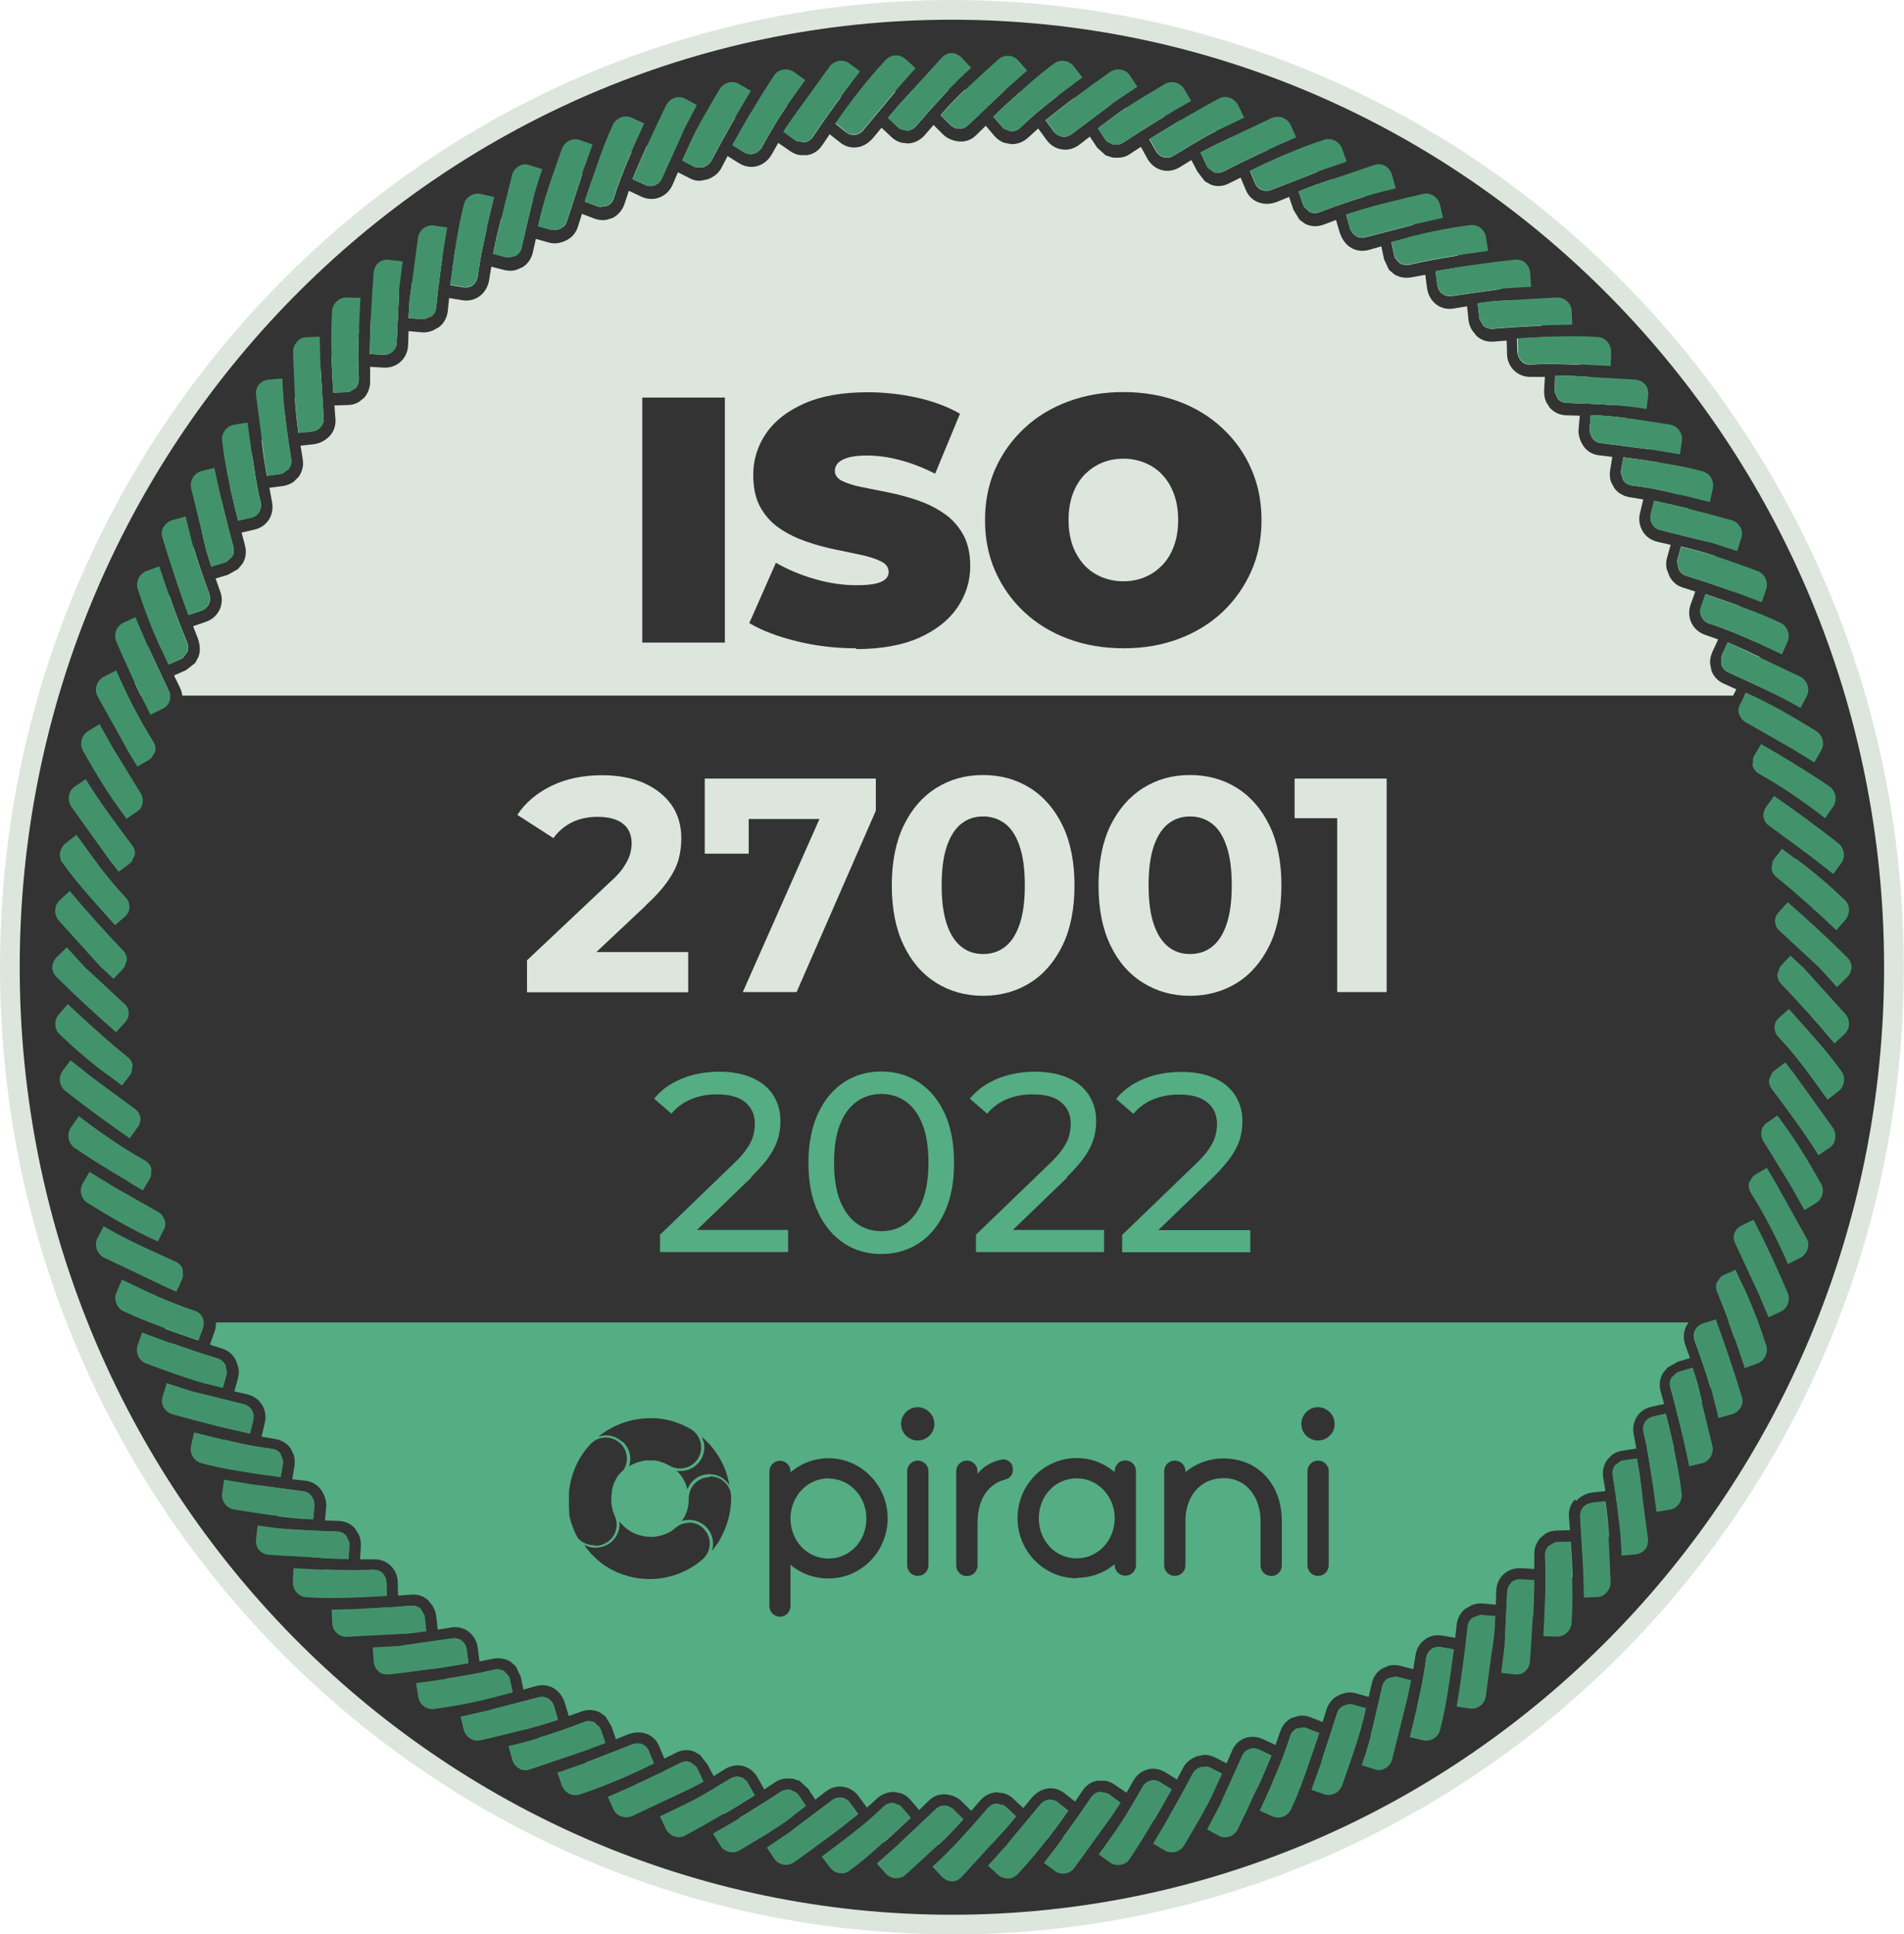
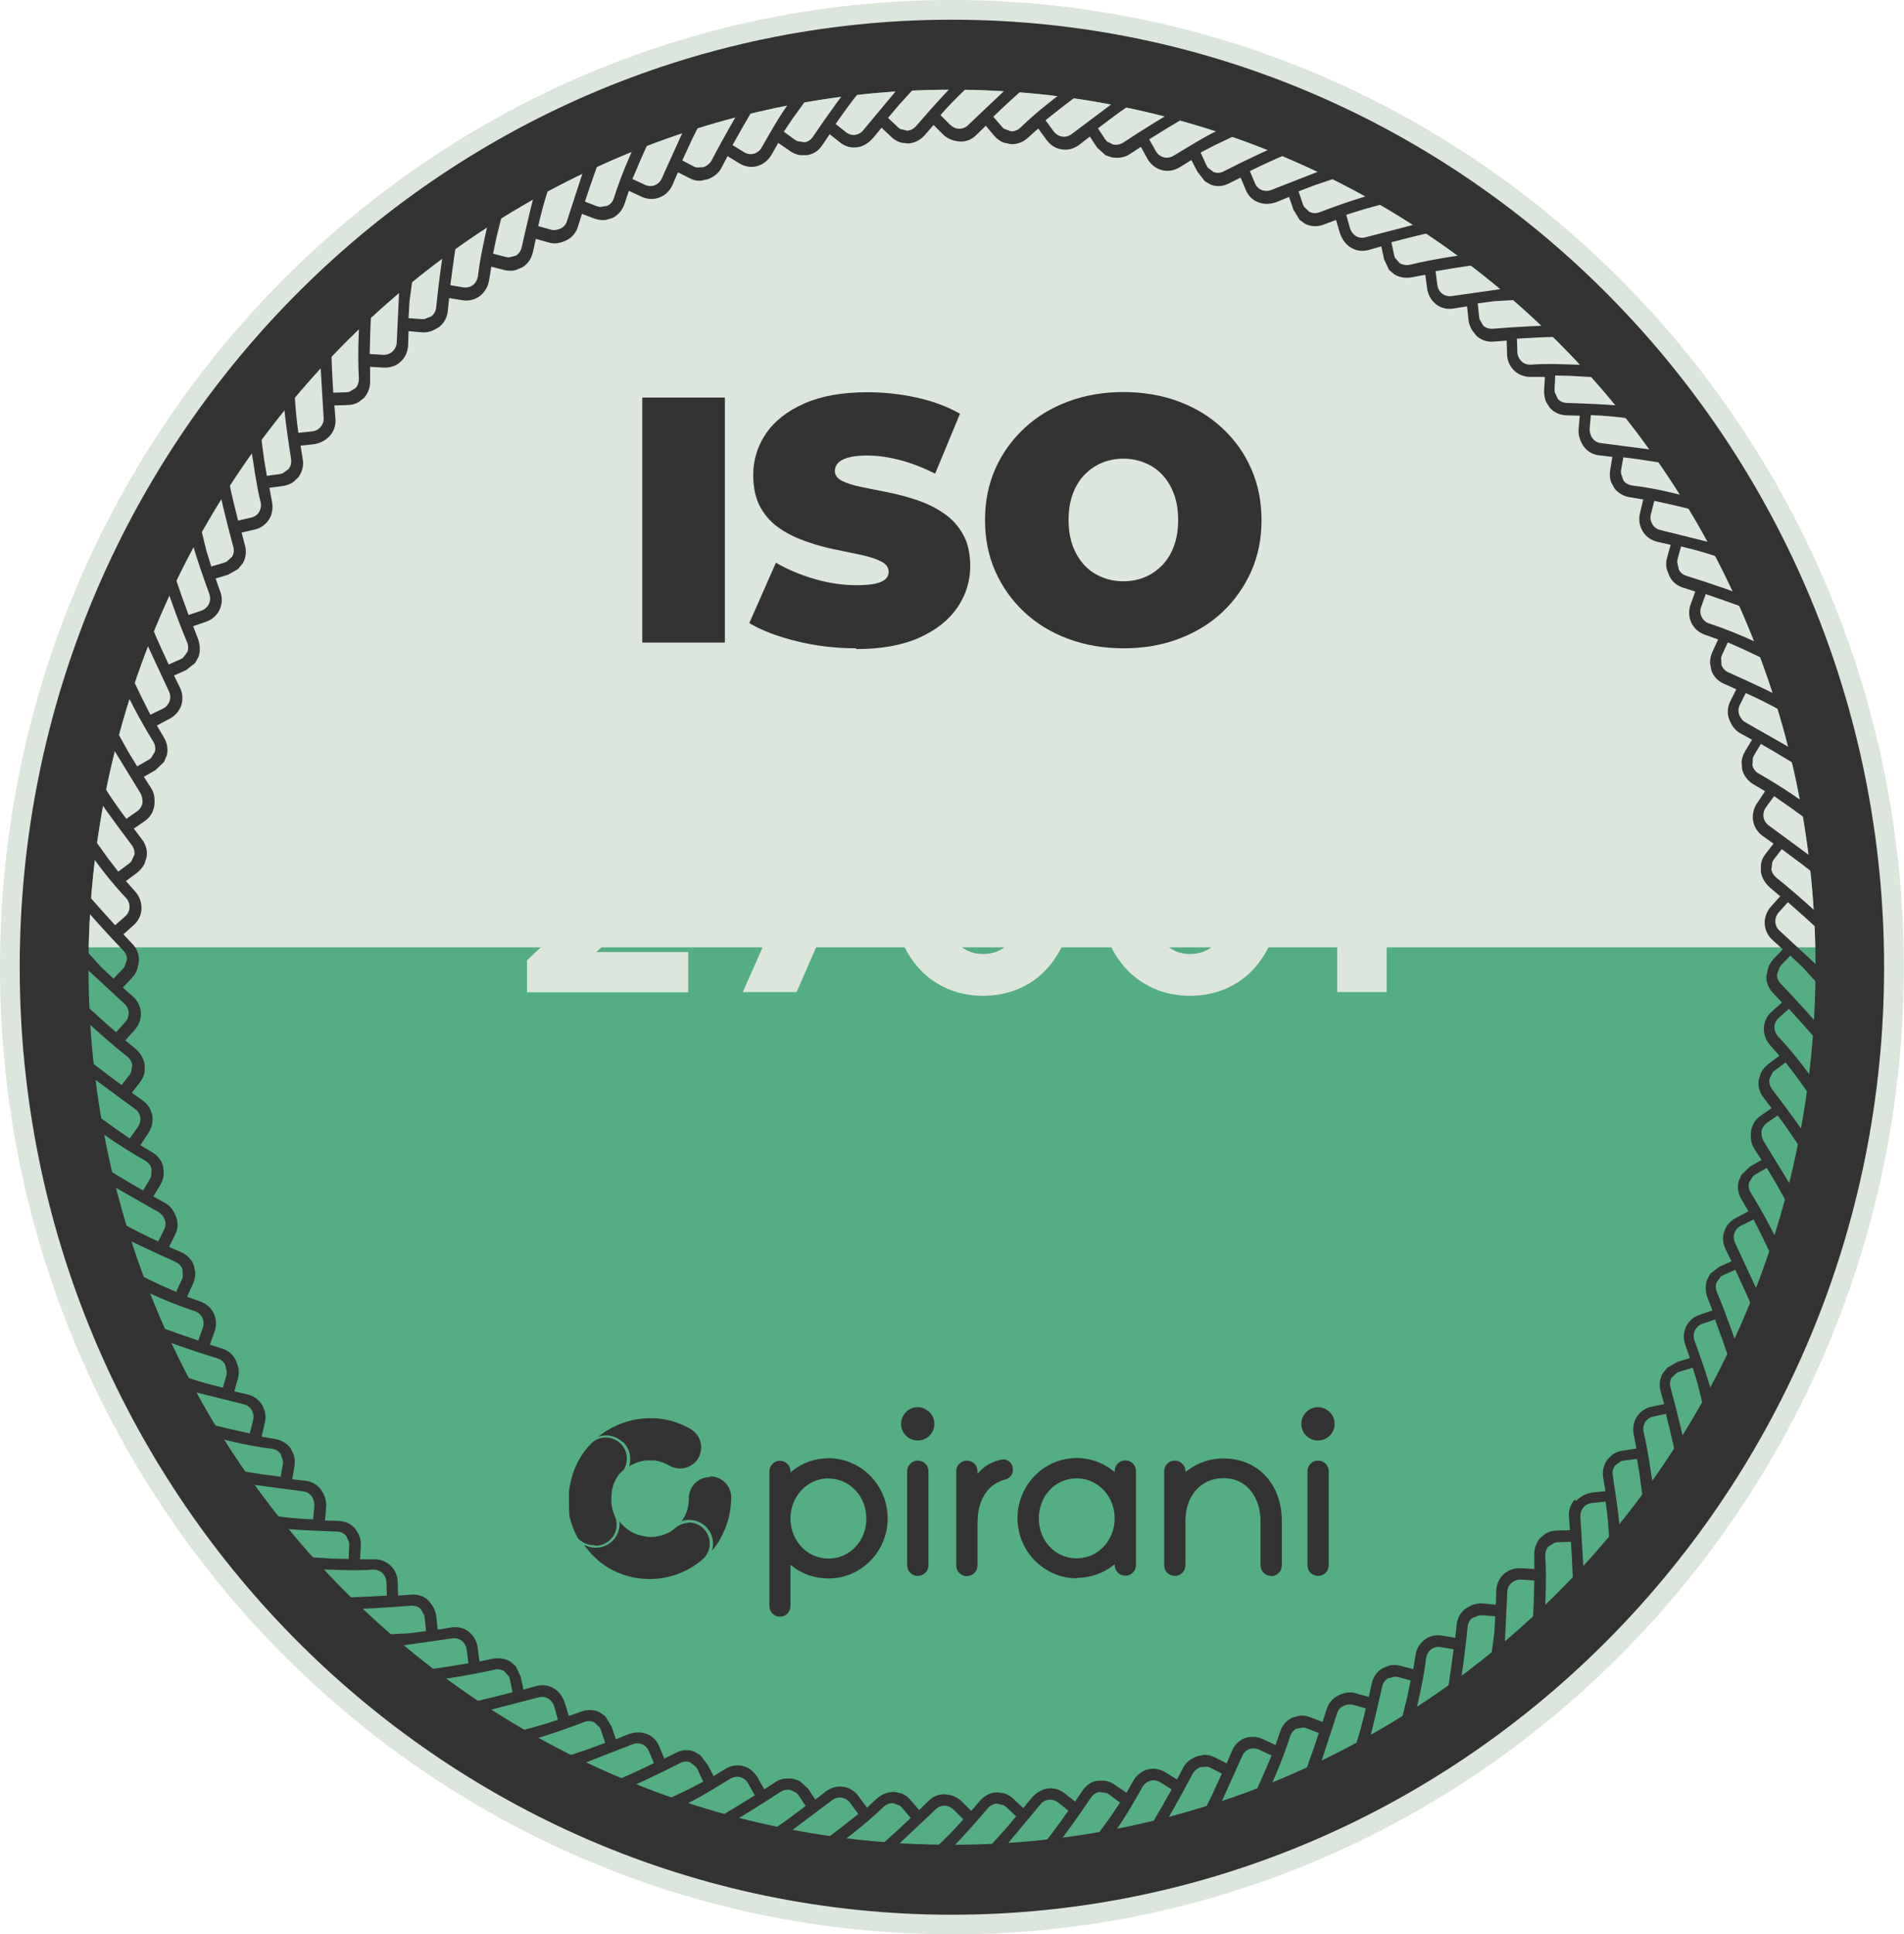
<svg xmlns="http://www.w3.org/2000/svg" id="Capa_2" data-name="Capa 2" viewBox="0 0 96.61 98.13">
  <defs>
    <style>
      .cls-1 {
        fill: none;
      }

      .cls-2 {
        fill: #dde6dd;
      }

      .cls-3 {
        fill: #42936b;
      }

      .cls-4 {
        fill: #55ad83;
      }

      .cls-5 {
        fill: #333;
      }

      .cls-6 {
        clip-path: url(#clippath);
      }
    </style>
    <clipPath id="clippath">
      <path class="cls-1" d="M92.12,49.07c0,24.59-19.62,44.52-43.82,44.52S4.49,73.65,4.49,49.07,24.1,4.55,48.3,4.55s43.82,19.93,43.82,44.52Z" />
    </clipPath>
  </defs>
  <g id="Capa_3" data-name="Capa 3">
    <g>
      <g>
        <path class="cls-5" d="M96.11,49.07c0,26.82-21.4,48.57-47.8,48.57S.5,75.89.5,49.07,21.9.5,48.3.5s47.8,21.74,47.8,48.57Z" />
        <path class="cls-2" d="M48.3,98.13C21.67,98.13,0,76.12,0,49.07S21.67,0,48.3,0s48.3,22.01,48.3,49.07-21.67,49.07-48.3,49.07ZM48.3,1C22.22,1,1,22.56,1,49.07s21.22,48.07,47.3,48.07,47.3-21.56,47.3-48.07S74.39,1,48.3,1Z" />
      </g>
      <path class="cls-4" d="M92.12,49.07c0,24.59-19.62,44.52-43.82,44.52S4.49,73.65,4.49,49.07,24.1,4.55,48.3,4.55s43.82,19.93,43.82,44.52Z" />
      <g class="cls-6">
        <rect class="cls-2" x="-9" y="1.54" width="107.63" height="46.52" />
-         <rect class="cls-5" x="3.35" y="35.29" width="91.06" height="31.8" />
      </g>
      <path class="cls-5" d="M94.39,52.01c.02-.35-.09-.7-.32-.97l-.46-.53.51-.5c.26-.26.4-.6.42-.95-.01-.35-.16-.69-.42-.95l-.51-.5.46-.53c.23-.27.34-.63.32-.97-.02-.35-.16-.68-.42-.93l-.51-.47.44-.56c.21-.28.28-.64.23-.99-.05-.34-.22-.67-.51-.89l-.55-.43.4-.58c.2-.3.27-.67.22-1.01-.05-.34-.21-.66-.53-.86l-.6-.39.35-.6c.18-.31.21-.68.13-1.01-.09-.34-.29-.64-.59-.83l-.59-.36.34-.63c.18-.33.19-.7.07-1.02-.12-.33-.35-.61-.67-.78l-.63-.32.28-.65c.14-.33.14-.71.02-1.03-.12-.33-.35-.61-.67-.75l-.65-.27.23-.66c.11-.34.08-.7-.07-1.02-.15-.31-.41-.57-.74-.69l-.65-.24.21-.69c.1-.35.08-.74-.11-1.02-.18-.3-.46-.53-.81-.63l-.68-.19.15-.69c.08-.35,0-.72-.17-1.01-.18-.3-.46-.52-.8-.61l-.68-.15.1-.69c.05-.35-.06-.71-.26-.98-.2-.28-.51-.48-.86-.54l-.68-.11.08-.71c.04-.36-.07-.73-.28-.99-.23-.26-.55-.43-.91-.46l-.7-.05.02-.71c.01-.36-.13-.7-.36-.96-.23-.26-.55-.43-.9-.44l-.68-.03-.03-.7c-.02-.35-.18-.68-.44-.91-.25-.23-.59-.38-.94-.37l-.69.02-.05-.71c-.03-.37-.2-.69-.46-.93-.26-.22-.62-.32-.98-.29l-.7.08-.11-.7c-.06-.35-.26-.66-.53-.87-.27-.21-.62-.31-.97-.26l-.68.1-.15-.69c-.08-.35-.31-.63-.6-.81-.29-.18-.65-.25-1-.17l-.68.16-.19-.69c-.1-.35-.33-.64-.62-.82-.28-.19-.67-.21-1.01-.11l-.68.21-.23-.66c-.12-.34-.38-.6-.68-.75-.31-.15-.67-.19-1-.07l-.65.23-.27-.66c-.15-.32-.42-.56-.74-.68-.32-.12-.69-.12-1.01.02l-.64.29-.31-.64c-.16-.33-.44-.56-.77-.68-.32-.12-.68-.12-1,.07l-.62.34-.35-.6c-.18-.31-.48-.52-.81-.6-.33-.08-.69-.05-1,.13l-.6.35-.38-.61c-.2-.32-.51-.48-.85-.54-.34-.05-.7.02-.99.22l-.57.41-.42-.56c-.22-.29-.54-.46-.88-.52-.34-.05-.69.02-.97.23l-.55.45-.46-.52c-.24-.26-.57-.41-.91-.42-.34-.02-.69.09-.96.33l-.52.47-.49-.52c-.25-.26-.59-.41-.93-.42-.34.02-.68.16-.93.42l-.49.52-.52-.47c-.27-.24-.62-.35-.96-.33-.34.02-.67.16-.91.42l-.46.52-.55-.45c-.28-.21-.63-.28-.97-.23-.34.05-.66.23-.88.52l-.43.56-.57-.41c-.3-.21-.66-.28-.99-.22-.34.06-.65.22-.85.54l-.38.61-.6-.35c-.31-.18-.67-.21-1-.13-.33.09-.63.3-.81.6l-.35.6-.62-.34c-.32-.19-.68-.19-1-.07-.32.12-.6.36-.77.68l-.31.64-.64-.29c-.33-.15-.69-.14-1.01-.02-.32.12-.6.36-.74.68l-.27.66-.65-.23c-.33-.12-.69-.08-1,.07-.31.15-.56.41-.69.75l-.23.66-.68-.21c-.34-.1-.72-.08-1.01.11-.29.18-.52.47-.62.82l-.19.69-.68-.16c-.35-.08-.71,0-1,.18-.29.18-.52.47-.6.81l-.15.69-.68-.1c-.35-.05-.69.06-.97.26-.27.21-.47.52-.53.87l-.11.7-.7-.08c-.36-.04-.72.07-.98.29-.25.23-.43.56-.46.93l-.05.71-.69-.02c-.36-.01-.69.13-.95.36-.25.23-.42.56-.44.91l-.03.69-.68.03c-.35.02-.67.19-.9.44-.23.26-.37.6-.36.96l.02.71-.7.06c-.36.03-.68.21-.91.46-.22.27-.32.63-.28.99l.08.71-.69.11c-.35.06-.65.26-.86.54-.2.28-.31.63-.26.98l.1.69-.68.15c-.34.09-.62.31-.8.61-.18.3-.25.66-.17,1.01l.15.69-.68.19c-.35.1-.63.34-.81.63-.19.29-.2.68-.11,1.02l.21.69-.65.24c-.33.12-.59.38-.74.69-.15.31-.18.68-.07,1.02l.23.66-.65.27c-.32.15-.55.43-.67.75-.12.32-.12.7.02,1.03l.28.65-.63.32c-.32.16-.55.45-.67.78-.12.32-.12.69.07,1.02l.34.63-.59.36c-.3.19-.51.49-.59.83-.09.34-.05.7.13,1.01l.35.6-.6.39c-.32.2-.48.52-.53.86-.05.34.02.71.22,1.01l.4.58-.56.43c-.28.22-.46.55-.51.89-.05.34.02.7.23.99l.44.56-.51.47c-.26.24-.4.58-.42.93-.02.35.09.7.32.97l.46.53-.51.5c-.26.26-.4.6-.42.95.02.35.16.69.42.95l.51.5-.46.53c-.23.27-.34.62-.32.97.02.35.16.68.42.92l.51.47-.44.56c-.21.29-.28.64-.23.99.05.34.22.67.51.89l.56.43-.4.58c-.21.3-.27.67-.22,1.01.06.34.21.66.53.86l.6.39-.35.6c-.18.31-.21.68-.13,1.01.09.34.29.64.59.83l.59.36-.34.63c-.18.33-.19.69-.07,1.02.12.33.35.61.67.78l.63.32-.28.65c-.14.33-.14.7-.02,1.03.12.33.35.6.67.75l.65.27-.23.66c-.11.34-.08.7.07,1.02.15.31.41.57.74.69l.65.24-.21.69c-.1.35-.08.73.11,1.03.18.3.46.53.81.63l.68.19-.15.69c-.08.35,0,.72.17,1.01.18.3.46.52.8.61l.68.15-.1.69c-.05.35.05.7.26.98.21.28.51.48.86.54l.69.11-.08.71c-.03.36.07.73.28,1,.23.26.55.43.91.46l.7.05-.02.71c-.01.36.13.7.36.96.23.26.55.43.9.44l.68.03.03.69c.02.36.19.68.44.91.25.23.59.38.95.36l.69-.02.05.71c.03.37.2.69.46.93.26.22.62.32.98.29l.7-.08.11.7c.06.36.26.66.53.87.27.21.62.31.97.26l.68-.1.15.69c.08.35.31.63.6.81.29.18.65.25,1,.18l.68-.16.18.69c.1.35.33.64.62.82.29.19.67.21,1.01.11l.68-.21.24.66c.12.34.38.6.68.75.31.15.67.19,1,.07l.65-.23.27.66c.15.32.42.56.74.68.32.12.69.12,1.01-.02l.64-.29.31.64c.16.33.44.56.76.68.32.12.68.12,1-.07l.62-.34.36.6c.18.31.48.51.81.6.33.09.69.05,1-.13l.6-.35.38.61c.2.32.51.49.85.54.34.05.7-.02.99-.23l.57-.41.43.56c.22.29.54.46.88.52.34.05.69-.02.97-.23l.55-.45.46.52c.24.26.57.41.91.42.34.02.69-.09.96-.33l.52-.47.49.52c.25.26.59.41.93.42.34-.02.68-.16.93-.42l.49-.52.52.47c.27.24.62.35.96.33.34-.02.67-.16.91-.42l.46-.52.55.45c.28.21.63.28.97.23.34-.05.66-.23.88-.52l.42-.56.57.41c.3.21.66.28.99.23.34-.06.65-.22.85-.54l.38-.61.6.35c.31.18.67.21,1,.13.33-.09.63-.29.81-.6l.36-.6.62.34c.33.19.69.19,1,.07.32-.12.6-.36.76-.68l.31-.64.64.29c.33.14.7.14,1.01.02.32-.12.6-.36.74-.68l.27-.66.65.23c.33.12.69.08,1-.07.31-.15.56-.41.68-.75l.23-.66.68.21c.34.1.72.09,1.01-.11.29-.18.53-.47.62-.82l.19-.69.68.16c.35.08.71,0,1-.18.29-.18.52-.47.6-.81l.15-.69.68.1c.35.05.69-.06.97-.26.27-.21.47-.52.53-.87l.11-.7.7.08c.36.04.72-.07.98-.29.25-.23.43-.56.46-.93l.05-.71.69.02c.36.01.69-.13.94-.37.25-.23.42-.56.44-.91l.03-.69.68-.03c.35-.02.67-.19.9-.44.23-.26.37-.6.36-.96l-.02-.71.7-.05c.36-.03.69-.21.91-.46.22-.27.32-.63.28-1l-.08-.71.68-.11c.35-.06.65-.26.86-.54.21-.28.31-.63.26-.98l-.1-.69.68-.15c.34-.08.62-.31.8-.61.18-.3.25-.66.17-1.01l-.15-.69.68-.19c.35-.1.63-.33.81-.63.19-.29.2-.68.11-1.02l-.21-.69.65-.24c.33-.12.59-.38.74-.69.15-.31.18-.68.07-1.02l-.23-.66.65-.27c.32-.15.55-.43.67-.75.12-.33.12-.7-.02-1.03l-.28-.65.63-.32c.32-.16.56-.45.67-.78.12-.32.12-.69-.07-1.02l-.34-.63.59-.36c.3-.19.51-.49.59-.83.09-.33.05-.7-.13-1.01l-.35-.6.6-.39c.32-.2.48-.52.53-.86.05-.34-.02-.71-.22-1.01l-.4-.58.55-.43c.28-.22.46-.55.51-.89.05-.34-.02-.7-.23-.99l-.44-.56.51-.47c.26-.24.4-.58.42-.92ZM93.73,48.56c.14.14.22.32.23.51,0,.19-.09.37-.23.51l-.51.5-.92-1.01-2-1.85c-.14-.12-.21-.29-.22-.46,0-.17.05-.34.18-.48l.46-.51c1,.87,2.01,1.8,3.01,2.79ZM93.58,45.66c.14.13.22.31.23.5,0,.18-.05.37-.18.52l-.46.53c-1.01-.95-2-1.85-3.02-2.67-.15-.12-.25-.28-.27-.44l.05-.37h0s.07-.12.07-.12l.41-.53.68.51h0c.9.65,1.7,1.35,2.48,2.09ZM93.28,42.78c.15.12.25.3.27.48.03.18-.01.38-.12.53l-.41.55-1.11-.87-2.16-1.59c-.15-.11-.24-.26-.27-.43-.02-.17.02-.35.13-.5l.41-.56c1.08.74,2.17,1.54,3.26,2.4ZM92.85,39.91c.15.11.25.28.27.47.03.18-.01.38-.12.54l-.4.58c-1.08-.83-2.17-1.58-3.37-2.26-.16-.09-.27-.24-.31-.41l.02-.38h0l.06-.13.35-.58.72.42h0c.91.54,1.86,1.12,2.77,1.75ZM92.16,37.1c.16.1.27.26.32.44.04.18.03.38-.07.54l-.35.61-1.19-.73-2.3-1.31c-.16-.09-.26-.23-.32-.39-.06-.16-.05-.34.03-.5l.3-.6c1.26.56,2.4,1.22,3.57,1.95ZM91.35,34.32c.17.09.3.24.36.42.06.17.06.37-.02.54l-.33.63c-1.17-.68-2.47-1.26-3.66-1.8-.17-.07-.29-.21-.35-.37l-.02-.38.05-.14.29-.63.75.33h0,0l2.93,1.39ZM90.36,31.6c.17.08.3.23.36.4.06.17.06.37-.01.55l-.28.65-1.24-.58c-.79-.37-1.61-.71-2.47-.99-.18-.06-.31-.19-.38-.34-.07-.15-.09-.34-.02-.51l.23-.64c1.24.43,2.6.88,3.82,1.46ZM89.17,28.96c.18.07.32.21.4.37.08.17.1.36.04.55l-.23.66c-1.3-.5-2.57-.94-3.82-1.33-.17-.05-.31-.17-.38-.33l-.08-.37h0s0,0,0,0l.02-.14.18-.65.82.21c1.03.29,2.01.65,3.04,1.02ZM87.87,26.39c.19.05.34.18.44.34.1.15.13.35.06.54l-.21.69-1.3-.42-2.61-.65c-.18-.04-.33-.15-.41-.3-.09-.15-.12-.33-.07-.51l.17-.67c1.28.27,2.6.6,3.94.98ZM86.38,23.91c.18.05.34.17.43.33.1.16.13.35.09.54l-.15.69c-1.35-.33-2.57-.68-3.94-.84-.19-.03-.34-.12-.44-.26l-.12-.36v-.14s.12-.67.12-.67l.83.11c1.05.16,2.17.32,3.19.6ZM84.74,21.54c.19.03.35.14.46.29.11.15.16.34.14.53l-.1.69-1.38-.23-2.63-.34c-.18-.02-.33-.11-.43-.25-.1-.14-.15-.32-.14-.5l.06-.67c1.38.04,2.63.28,4.02.48ZM82.98,19.26c.19.02.37.11.49.25.12.14.17.34.15.53l-.08.71c-1.3-.22-2.72-.26-4.04-.31-.19,0-.35-.08-.46-.21l-.16-.35v-.14s.03-.69.03-.69l.82.02h0l3.24.19ZM81.06,17.11c.19,0,.36.1.48.24.12.14.2.32.19.52l-.02.71-1.38-.07c-.9-.02-1.73-.08-2.65-.01-.19.01-.36-.05-.48-.17-.12-.12-.2-.28-.21-.47l-.02-.68c1.32-.07,2.75-.16,4.07-.06ZM79.01,15.1c.19,0,.37.07.51.2.13.12.23.3.23.49l.03.69c-1.39.03-2.75.09-4.05.2-.18.01-.35-.05-.47-.16l-.19-.33h0l-.02-.14-.07-.66.84-.11,3.19-.18ZM76.88,13.18c.19-.02.39.03.52.16.13.12.23.3.24.5l.05.72-1.35.08-2.67.38c-.18.03-.36-.02-.49-.12-.13-.1-.23-.26-.25-.45l-.09-.69c1.3-.23,2.64-.42,4.04-.58ZM74.59,11.44c.19-.03.37.03.52.14.15.11.25.28.28.47l.11.7c-1.37.19-2.66.37-3.96.68-.18.04-.36.01-.51-.07l-.25-.28-.04-.13-.14-.66.81-.21h0c1.05-.27,2.12-.49,3.17-.62ZM72.21,9.85c.19-.04.38,0,.54.09.16.1.28.25.32.44l.16.68-1.37.31-2.58.67c-.18.05-.35.02-.49-.07-.14-.09-.25-.24-.3-.42l-.18-.65c1.27-.43,2.55-.72,3.91-1.04ZM69.76,8.36c.19-.06.38-.04.54.07.16.1.28.25.33.44l.19.69c-1.3.29-2.61.73-3.87,1.21-.18.07-.36.05-.51-.02l-.27-.26h0s0,0,0,0l-.06-.13-.22-.65.78-.3h0s3.09-1.05,3.09-1.05ZM67.18,7.1c.18-.06.37-.04.54.04.16.08.3.22.37.41l.23.66-1.31.45-2.46.96c-.17.08-.35.08-.51.03-.16-.06-.29-.18-.36-.35l-.26-.62c1.22-.6,2.48-1.15,3.76-1.57ZM64.55,5.98c.18-.08.37-.08.55-.01.17.07.32.19.4.37l.28.63c-1.29.55-2.53,1.13-3.7,1.73-.16.08-.34.09-.5.03l-.3-.23h0l-.07-.13-.29-.63.73-.38,2.91-1.38ZM61.87,4.99c.17-.08.36-.08.53-.02.17.06.32.19.41.37l.31.64-1.23.59c-.78.36-1.58.88-2.34,1.33-.16.1-.34.12-.5.08-.16-.04-.31-.15-.4-.31l-.34-.6c1.12-.71,2.31-1.41,3.55-2.08ZM59.11,4.26c.17-.1.36-.12.54-.07.18.05.34.16.44.33l.35.6c-1.21.69-2.35,1.39-3.44,2.11-.15.1-.33.13-.5.11l-.33-.16h0s-.09-.11-.09-.11l-.37-.56.68-.51c.88-.68,1.77-1.17,2.72-1.74ZM56.32,3.65c.16-.11.35-.15.53-.12.18.03.35.12.46.28l.39.59-1.16.78-2.16,1.62c-.15.11-.32.16-.49.13-.17-.03-.32-.12-.43-.27l-.41-.56c1.02-.82,2.11-1.64,3.26-2.45ZM53.5,3.21c.15-.11.34-.15.52-.12.18.03.35.12.47.28l.43.56c-1.11.83-2.15,1.58-3.15,2.55-.14.13-.31.19-.48.18l-.35-.13-.1-.1-.44-.51.61-.58h0c.79-.71,1.63-1.51,2.49-2.13ZM50.65,3.01c.14-.13.33-.19.51-.18.18.01.36.09.49.23l.46.52-1.05.93-1.94,1.84c-.13.13-.3.19-.47.18-.17,0-.34-.1-.46-.22l-.47-.47c.91-1.05,1.89-1.88,2.93-2.83ZM47.8,2.92c.14-.14.32-.22.5-.23.18,0,.37.09.5.23l.49.52c-1,.88-1.94,1.96-2.81,2.96-.12.14-.29.22-.45.23l-.36-.09-.11-.09-.5-.47.54-.64h0l2.21-2.43ZM44.95,3.06c.13-.14.31-.22.49-.23.18,0,.37.05.51.18l.52.47-.93,1.04-1.7,2.04c-.11.16-.27.25-.43.28-.17.03-.34-.02-.48-.13l-.53-.42c.78-1.12,1.63-2.23,2.55-3.21ZM42.12,3.37c.12-.16.29-.25.47-.28.18-.03.37.01.52.12l.55.41c-.87,1.12-1.68,2.23-2.42,3.33-.11.15-.26.25-.42.27l-.37-.06h0s-.12-.07-.12-.07l-.56-.41.46-.68,1.9-2.63ZM39.3,3.81c.11-.16.28-.25.46-.28.18-.03.37.01.53.12l.58.41-.8,1.12c-.52.7-.98,1.53-1.42,2.3-.09.16-.24.27-.4.32-.16.04-.34.02-.5-.08l-.58-.36c.65-1.17,1.35-2.38,2.13-3.55ZM36.53,4.51c.1-.17.26-.28.44-.32.18-.05.37-.03.54.07l.6.35c-.73,1.2-1.4,2.38-2.01,3.54-.09.16-.23.26-.39.33l-.37.02h0l-.13-.05-.59-.31.36-.78h0c.46-1.02,1-1.88,1.56-2.85ZM33.79,5.34c.09-.18.24-.3.41-.37.17-.06.36-.06.53.02l.62.34-.65,1.24-1.12,2.48c-.07.17-.21.29-.36.35-.16.06-.34.05-.51-.03l-.62-.29c.51-1.22,1.07-2.47,1.7-3.74ZM31.11,6.34c.08-.17.23-.3.4-.37.17-.06.37-.06.55.01l.64.29c-.58,1.27-1.13,2.44-1.55,3.78-.06.18-.18.32-.33.39l-.37.06h0l-.14-.03-.63-.24.27-.81c.36-1,.71-2.12,1.17-3.08ZM28.52,7.55c.07-.18.2-.33.37-.41.17-.08.36-.1.54-.04l.65.23-.48,1.33-.83,2.55c-.05.18-.17.31-.32.38-.15.07-.32.11-.5.06l-.64-.18c.3-1.38.75-2.6,1.21-3.93ZM25.98,8.87c.05-.19.18-.35.33-.44.15-.1.35-.13.54-.07l.67.21c-.46,1.26-.75,2.69-1.05,3.98-.04.18-.15.33-.29.42l-.36.09h0s-.14-.02-.14-.02l-.66-.17.17-.82h0l.79-3.19ZM23.54,10.38c.04-.19.16-.34.32-.44.16-.1.35-.13.54-.09l.68.16-.33,1.36c-.2.88-.39,1.72-.5,2.64-.03.19-.12.35-.25.45-.13.1-.31.15-.49.12l-.66-.11c.18-1.32.35-2.78.7-4.08ZM21.21,12.05c.03-.19.14-.36.28-.47.15-.11.33-.17.52-.14l.68.1c-.24,1.39-.43,2.75-.56,4.07-.02.18-.11.34-.25.44l-.35.14h0-.14s-.66-.05-.66-.05l.05-.86h0l.43-3.22ZM18.96,13.83c.02-.2.11-.37.24-.5.14-.12.33-.17.53-.15l.7.08-.17,1.37-.13,2.73c0,.19-.09.35-.21.47-.12.11-.29.18-.48.17l-.68-.04c.02-1.33.09-2.71.2-4.13ZM16.85,15.78c.01-.19.1-.37.23-.49.13-.12.31-.2.51-.2l.7.02c-.07,1.41-.16,2.71-.08,4.09,0,.19-.05.36-.17.49l-.32.19-.14.02-.67.02-.05-.85h0c-.05-1.09-.09-2.22-.01-3.29ZM15.06,17.35c.12-.14.29-.23.48-.24l.68-.03.04,1.42.16,2.69c.02.19-.05.35-.16.48-.11.13-.28.21-.46.22l-.66.07c-.2-1.37-.22-2.68-.28-4.1,0-.2.07-.38.19-.52ZM13.13,19.51c.12-.14.3-.23.49-.25l.7-.06c.04,1.35.24,2.75.45,4.09.03.19-.02.36-.12.5l-.3.22-.14.04-.67.09-.14-.83h0s-.43-3.27-.43-3.27c-.02-.2.03-.39.15-.53ZM11.41,21.83c.11-.15.27-.26.46-.29l.69-.11.19,1.39c.15.9.25,1.75.47,2.64.05.19.01.37-.07.51-.09.15-.23.25-.41.29l-.66.15c-.33-1.32-.66-2.7-.81-4.05-.03-.19.03-.38.14-.53ZM9.79,24.23c.09-.16.25-.28.43-.33l.66-.16c.29,1.39.61,2.73.96,4.01.05.18.02.36-.07.5l-.28.25h0s-.13.05-.13.05l-.64.19-.25-.81h0s-.77-3.16-.77-3.16c-.04-.19,0-.39.09-.55ZM8.31,26.73c.09-.16.25-.28.44-.34l.68-.19.33,1.34c.24.87.56,1.75.86,2.59.06.18.05.36-.02.51-.07.15-.21.28-.38.34l-.65.22c-.47-1.25-.91-2.56-1.32-3.93-.06-.19-.04-.39.06-.54ZM7.04,29.34c.08-.17.22-.31.4-.37l.65-.24c.44,1.33.88,2.6,1.39,3.82.08.17.09.36.03.52l-.22.3-.12.07-.61.27-.36-.78h0c-.47-1.01-.85-2.01-1.19-3.05-.06-.18-.04-.38.04-.55ZM5.89,32c.06-.17.19-.32.36-.4l.62-.29.56,1.31,1.14,2.45c.08.17.09.35.03.51-.06.16-.18.3-.35.38l-.62.3c-.61-1.18-1.18-2.41-1.73-3.7-.08-.18-.08-.38-.01-.55ZM4.9,34.74c.06-.17.19-.33.36-.42l.63-.32c.54,1.25,1.16,2.45,1.89,3.63.1.16.12.35.08.51l-.2.32-.11.08-.59.34-.44-.72h0l-1.61-2.89c-.08-.17-.08-.37-.02-.54ZM4.13,37.54c.05-.18.16-.34.32-.44l.59-.36.69,1.22,1.39,2.27c.09.15.12.33.11.5-.03.17-.12.32-.27.43l-.55.38c-.84-1.11-1.54-2.25-2.22-3.46-.1-.17-.11-.36-.07-.55ZM3.48,40.38c.03-.18.12-.35.27-.47l.58-.39c.72,1.17,1.57,2.31,2.36,3.36.11.15.15.32.13.49l-.16.34h0l-.11.1-.55.41-.51-.66-1.9-2.65c-.11-.16-.15-.36-.12-.54ZM3.05,43.26c.03-.18.12-.36.28-.48l.55-.43.81,1.12c.52.72,1.07,1.41,1.7,2.08.13.14.19.32.18.48,0,.17-.08.34-.22.46l-.51.45c-.89-.99-1.87-2.05-2.66-3.15-.11-.15-.15-.35-.13-.53ZM2.97,46.68c-.13-.15-.19-.34-.17-.52,0-.19.09-.37.23-.5l.51-.47c.9,1.07,1.81,2.09,2.72,3.04.13.13.19.3.18.47l-.13.36h0l-.09.11-.46.48-.63-.59h0l-2.16-2.39ZM2.88,49.58c-.14-.14-.22-.32-.23-.51,0-.19.09-.37.23-.51l.51-.5.92,1.01,2,1.85c.14.12.21.29.22.46,0,.17-.05.34-.18.48l-.46.51c-1-.87-2.01-1.8-3.01-2.79ZM3.02,52.47c-.14-.13-.22-.31-.23-.5-.01-.19.05-.37.17-.52l.46-.53c1.01.95,1.99,1.85,3.02,2.67.15.11.25.28.27.44l-.06.37h0l-.07.12-.41.53-.68-.51h0c-.89-.65-1.7-1.35-2.48-2.09ZM3.32,55.35c-.15-.12-.25-.3-.28-.48-.03-.18.01-.38.13-.53l.41-.55,1.11.88,2.16,1.59c.15.11.24.26.27.43.02.17-.02.35-.13.5l-.41.57c-1.08-.74-2.17-1.54-3.26-2.4ZM3.76,58.22c-.15-.11-.25-.28-.27-.47s.01-.38.12-.54l.4-.58c1.08.83,2.17,1.58,3.37,2.26.16.1.27.24.31.41l-.02.38h0l-.06.13-.35.59-.72-.42h0c-.91-.54-1.87-1.12-2.77-1.74ZM4.45,61.03c-.16-.1-.27-.26-.32-.44-.05-.18-.03-.38.07-.54l.35-.6,1.19.73,2.3,1.31c.16.09.26.23.32.39.06.16.05.34-.03.5l-.3.6c-1.26-.56-2.41-1.23-3.57-1.95ZM5.26,63.81c-.17-.09-.3-.24-.36-.42-.06-.17-.06-.37.02-.54l.33-.63c1.17.68,2.47,1.26,3.66,1.8.17.08.29.21.35.37l.02.38h0s0,0,0,0l-.05.14-.29.63-.76-.33h0l-2.92-1.39ZM6.25,66.54c-.17-.08-.3-.23-.36-.4-.06-.18-.06-.37.01-.55l.28-.65,1.24.59c.79.37,1.61.71,2.47.99.18.06.31.19.38.34s.08.33.02.51l-.23.64c-1.24-.43-2.6-.88-3.82-1.46ZM7.44,69.17c-.18-.07-.32-.2-.4-.37-.08-.17-.1-.36-.04-.55l.23-.66c1.3.5,2.57.95,3.82,1.33.17.05.3.17.38.33l.08.37h0l-.02.14-.18.64-.82-.21h0,0c-1.03-.29-2.01-.65-3.04-1.03ZM8.74,71.75c-.19-.05-.34-.18-.44-.34-.1-.16-.13-.35-.06-.55l.21-.69,1.3.42,2.61.65c.18.04.32.15.41.3.09.15.12.33.07.51l-.17.67c-1.28-.27-2.6-.6-3.94-.98ZM10.22,74.22c-.18-.04-.34-.17-.43-.33-.1-.16-.13-.35-.09-.54l.16-.69c1.35.33,2.57.68,3.94.84.19.03.34.12.44.26l.12.35h0v.14s-.12.67-.12.67l-.83-.11c-1.05-.16-2.17-.32-3.19-.6ZM11.87,76.59c-.19-.03-.35-.14-.46-.29-.11-.15-.17-.34-.14-.53l.1-.69,1.38.23,2.63.35c.18.02.33.11.43.25.1.14.15.32.14.5l-.06.67c-1.38-.04-2.64-.28-4.02-.48ZM13.62,78.88c-.19-.02-.37-.11-.49-.25-.12-.14-.17-.34-.15-.53l.08-.71c1.31.22,2.72.26,4.04.31.19,0,.35.09.46.21l.16.35h0s0,0,0,0v.14s-.03.69-.03.69l-.83-.02-3.24-.19ZM15.54,81.02c-.19,0-.36-.1-.48-.24-.12-.14-.2-.32-.19-.52l.03-.71,1.37.07c.9.02,1.73.08,2.65.01.19,0,.36.06.48.17.12.12.2.28.21.47l.02.68c-1.32.07-2.75.16-4.07.06ZM17.59,83.04c-.19,0-.37-.07-.51-.19-.13-.13-.22-.3-.23-.49l-.03-.7c1.39-.02,2.75-.09,4.05-.2.18-.01.35.05.47.16l.19.33h0l.02.14.07.66-.84.11-3.19.17ZM19.73,84.95c-.19.02-.39-.03-.52-.15-.13-.13-.23-.3-.25-.5l-.05-.72,1.36-.08,2.67-.38c.18-.03.36.02.49.12.13.1.23.26.25.45l.09.69c-1.3.23-2.64.42-4.04.58ZM22.02,86.69c-.19.03-.37-.03-.52-.14-.15-.11-.25-.28-.28-.47l-.11-.7c1.37-.19,2.66-.37,3.96-.67.18-.05.36-.01.51.07l.25.28h0l.04.13.14.66-.82.21h0s0,0,0,0c-1.05.27-2.12.49-3.17.62ZM24.4,88.29c-.19.04-.38,0-.54-.09-.16-.1-.28-.25-.32-.44l-.16-.67,1.37-.31,2.58-.67c.18-.05.35-.02.5.07.14.09.25.24.3.42l.18.65c-1.27.43-2.55.72-3.91,1.04ZM26.85,89.77c-.19.06-.38.04-.54-.07-.16-.1-.28-.25-.33-.44l-.19-.69c1.3-.29,2.61-.73,3.86-1.21.18-.07.35-.05.51.02l.27.26.06.13.22.65-.78.29h0l-3.09,1.05ZM29.42,91.03c-.18.06-.37.04-.54-.04-.16-.08-.3-.22-.37-.41l-.23-.66,1.31-.45,2.46-.96c.17-.08.35-.08.51-.03.16.06.29.18.36.35l.26.62c-1.22.6-2.48,1.15-3.76,1.57ZM32.05,92.15c-.18.08-.37.08-.55.01-.17-.06-.32-.19-.4-.36l-.28-.63c1.29-.55,2.53-1.13,3.7-1.73.16-.08.34-.09.5-.03l.3.23h0s.07.12.07.12l.29.63-.73.38h0s-2.91,1.38-2.91,1.38ZM34.74,93.15c-.17.08-.36.08-.53.02-.17-.06-.32-.19-.41-.37l-.31-.64,1.23-.59c.78-.36,1.58-.88,2.34-1.33.16-.1.34-.12.5-.08.16.04.31.15.4.32l.34.6c-1.12.71-2.31,1.41-3.55,2.08ZM37.5,93.88c-.17.1-.36.12-.54.07-.18-.05-.34-.16-.44-.33l-.36-.6c1.21-.69,2.35-1.4,3.44-2.11.15-.1.33-.13.49-.11l.33.16h0l.09.11.37.55-.68.51h0c-.88.68-1.77,1.17-2.72,1.74ZM40.29,94.48c-.16.11-.35.15-.53.12-.18-.03-.35-.12-.46-.28l-.39-.59,1.15-.78,2.16-1.62c.15-.11.32-.16.49-.13.16.03.32.12.43.27l.41.56c-1.02.82-2.11,1.64-3.25,2.45ZM43.11,94.92c-.15.11-.34.15-.52.13-.18-.03-.35-.12-.47-.28l-.43-.56c1.11-.83,2.15-1.58,3.15-2.55.14-.13.31-.19.48-.18l.35.13.1.1.44.52-.62.58h0c-.79.71-1.62,1.51-2.48,2.13ZM45.95,95.12c-.15.13-.33.19-.51.18-.18,0-.36-.09-.49-.23l-.46-.52,1.05-.93,1.94-1.83c.13-.13.3-.19.47-.18.17,0,.33.1.46.22l.47.47c-.91,1.05-1.89,1.88-2.93,2.83ZM48.81,95.22c-.14.14-.32.22-.5.23-.18,0-.36-.09-.5-.23l-.49-.52c1-.88,1.94-1.96,2.81-2.97.12-.14.29-.22.45-.23l.36.09.12.09.5.47-.54.64h0s-2.21,2.43-2.21,2.43ZM51.65,95.07c-.13.14-.31.22-.49.23-.18.01-.37-.05-.51-.18l-.52-.47.93-1.03,1.7-2.04c.11-.15.27-.25.44-.27.17-.02.34.02.48.13l.53.42c-.78,1.12-1.63,2.23-2.55,3.21ZM54.49,94.77c-.12.16-.29.25-.47.28-.18.03-.37-.01-.52-.13l-.55-.41c.87-1.12,1.68-2.23,2.42-3.33.11-.15.26-.25.42-.27l.37.06.12.07.55.41-.46.69-1.9,2.63ZM57.31,94.33c-.11.16-.28.25-.46.28-.18.03-.37-.01-.53-.12l-.57-.41.8-1.12c.51-.7.98-1.53,1.42-2.3.09-.16.24-.27.4-.32.16-.04.34-.02.5.08l.58.36c-.65,1.17-1.35,2.38-2.13,3.55ZM60.08,93.62c-.1.17-.26.28-.44.32-.18.05-.37.03-.54-.07l-.59-.35c.73-1.19,1.4-2.38,2.01-3.54.09-.16.23-.26.39-.33l.37-.02.13.05.59.3-.36.78h0c-.45,1.03-1,1.88-1.56,2.85ZM62.82,92.8c-.09.18-.24.3-.41.37-.17.06-.36.06-.53-.02l-.62-.34.65-1.24,1.12-2.48c.07-.17.21-.3.36-.35.16-.06.34-.05.51.03l.62.29c-.51,1.22-1.07,2.47-1.69,3.74ZM65.5,91.8c-.08.17-.23.3-.4.37-.17.06-.37.07-.55-.01l-.64-.29c.58-1.27,1.13-2.44,1.55-3.78.06-.18.18-.32.33-.39l.37-.06.13.04.63.24-.27.8c-.36,1-.71,2.11-1.17,3.08ZM68.09,90.59c-.07.18-.2.33-.37.41-.17.08-.36.1-.54.04l-.65-.23.48-1.33.83-2.55c.05-.18.17-.31.32-.38.15-.07.32-.11.5-.06l.64.18c-.3,1.37-.75,2.6-1.21,3.92ZM70.63,89.26c-.05.19-.18.35-.33.44-.15.1-.35.13-.54.07l-.68-.22c.46-1.25.75-2.69,1.05-3.98.04-.18.15-.33.29-.42l.36-.09.14.02.66.17-.17.82-.79,3.19ZM73.07,87.76c-.05.19-.17.34-.32.44-.15.1-.35.14-.54.09l-.68-.16.33-1.36c.2-.88.39-1.72.5-2.64.03-.19.12-.35.25-.45.13-.1.31-.15.49-.12l.66.11c-.19,1.32-.35,2.78-.7,4.08ZM75.39,86.08c-.03.19-.14.36-.28.47-.15.11-.33.17-.52.14l-.68-.1c.24-1.39.43-2.75.56-4.07.02-.18.11-.34.25-.44l.35-.13h.14s.66.05.66.05l-.05.86h0s-.43,3.22-.43,3.22ZM77.64,84.3c-.02.2-.11.37-.24.5-.14.12-.33.17-.52.16l-.7-.08.17-1.37.13-2.73c0-.19.08-.35.21-.47.13-.11.29-.18.48-.17l.68.04c-.02,1.33-.09,2.71-.2,4.13ZM79.76,82.35c0,.19-.1.37-.23.49-.14.13-.32.2-.51.2l-.69-.02c.07-1.41.16-2.71.08-4.08-.01-.19.05-.37.17-.49l.32-.19.14-.02.67-.02.05.85h0c.06,1.09.09,2.22.01,3.29ZM79.9,76.08c-.21.23-.32.54-.29.88l.05.67-.67.02c-.21,0-.4.06-.56.15l-.28.23c-.2.23-.32.55-.3.9v.67s-.67-.04-.67-.04c-.35-.02-.65.1-.88.3-.23.21-.37.51-.38.86l-.02.69-.66-.06c-.2-.02-.4.02-.57.09l-.31.17c-.24.18-.41.47-.45.81l-.07.67-.66-.11c-.34-.06-.65.02-.9.21-.25.19-.42.47-.46.82l-.11.67-.66-.17c-.21-.05-.41-.05-.59,0l-.33.14c-.26.16-.46.43-.53.77l-.15.67-.64-.18c-.32-.1-.64-.03-.91.11-.27.13-.49.38-.59.7l-.2.64-.63-.24c-.19-.08-.39-.1-.58-.07l-.34.1c-.28.13-.5.38-.61.72l-.23.66-.62-.29c-.31-.15-.65-.16-.93-.06-.29.11-.53.33-.66.65l-.27.63-.59-.3c-.18-.09-.37-.14-.56-.13l-.35.07c-.29.11-.55.28-.71.59l-.31.59-.58-.36c-.29-.18-.62-.23-.91-.15-.3.08-.56.28-.73.58l-.34.6-.55-.37c-.17-.13-.36-.21-.55-.24h-.36c-.3.04-.58.21-.77.5l-.38.56-.53-.42c-.27-.21-.58-.29-.88-.24-.3.04-.59.23-.8.48l-.42.51-.5-.47c-.15-.15-.33-.24-.51-.29l-.35-.04c-.31.02-.6.16-.83.42l-.45.52-.47-.47c-.24-.24-.54-.34-.84-.37-.31-.02-.61.09-.85.33l-.48.47-.44-.51c-.13-.16-.3-.28-.47-.34l-.35-.07c-.3-.01-.62.1-.88.33l-.51.47-.41-.56c-.2-.29-.49-.46-.79-.5-.3-.05-.62.03-.89.24l-.53.41-.37-.56-.43-.39-.34-.11c-.31-.03-.62-.02-.9.18l-.55.36-.34-.6c-.17-.3-.43-.5-.73-.58-.29-.08-.62-.03-.92.15l-.58.36-.31-.59-.37-.48-.31-.18c-.29-.11-.61-.1-.91.06l-.6.3-.26-.62c-.13-.32-.37-.54-.66-.64-.29-.11-.62-.08-.93.03l-.61.25-.22-.65-.31-.51-.29-.21c-.27-.13-.6-.16-.93-.04l-.64.23-.19-.64c-.1-.31-.29-.6-.56-.76-.26-.16-.58-.21-.91-.12l-.64.18-.14-.66-.25-.53-.27-.23c-.26-.16-.59-.21-.93-.14l-.64.13-.09-.69c-.04-.35-.22-.63-.46-.82-.25-.19-.56-.27-.9-.21l-.67.11-.07-.66c-.02-.21-.1-.39-.19-.55l-.22-.28c-.22-.21-.53-.32-.87-.29l-.66.05-.02-.68c0-.34-.15-.64-.37-.85-.23-.21-.54-.33-.88-.31h-.66s.04-.68.04-.68c.01-.21-.03-.41-.11-.59l-.19-.3c-.2-.23-.5-.37-.84-.38l-.68-.02.06-.67c.03-.34-.09-.64-.26-.89-.18-.25-.46-.42-.8-.46l-.66-.07.11-.67c.03-.21.02-.41-.04-.59l-.16-.32c-.18-.25-.47-.42-.81-.47l-.66-.11.16-.67c.09-.34.03-.67-.13-.94-.16-.27-.42-.46-.75-.54l-.66-.15.18-.65c.06-.2.06-.4.02-.58l-.12-.34c-.13-.28-.37-.5-.69-.6l-.63-.2.23-.64c.12-.32.1-.66-.03-.94-.13-.28-.38-.51-.71-.62l-.65-.23.29-.63c.09-.2.13-.4.13-.59l-.07-.36c-.1-.29-.32-.54-.64-.68l-.62-.27.3-.6c.15-.3.17-.63.06-.92-.11-.29-.28-.56-.58-.72l-.58-.32.35-.58c.11-.18.17-.38.18-.57l-.03-.36c-.07-.3-.27-.57-.57-.74l-.59-.35.37-.56c.21-.29.28-.61.24-.92-.05-.31-.21-.59-.49-.79l-.55-.39.41-.53c.13-.16.21-.35.24-.54v-.36c-.04-.31-.23-.6-.47-.81l-.51-.42.46-.51c.23-.25.34-.57.33-.88-.02-.31-.15-.61-.41-.84l-.51-.45.46-.48c.14-.15.24-.32.29-.5l.07-.36c.02-.31-.09-.62-.33-.87l-.46-.49.51-.45c.26-.23.4-.53.41-.84.01-.31-.09-.63-.33-.89l-.46-.52.55-.41c.17-.13.3-.29.39-.46l.11-.35c.05-.31-.03-.63-.24-.9l-.41-.54.55-.38c.28-.19.44-.47.49-.78.03-.31.02-.63-.17-.91l-.36-.56.59-.34.43-.41.14-.33c.08-.3.03-.63-.15-.93l-.35-.59.58-.31c.32-.15.54-.4.65-.69.1-.29.09-.62-.06-.93l-.3-.61.61-.27.46-.36.17-.31c.11-.29.08-.63-.03-.94l-.24-.62.64-.22c.33-.11.57-.34.7-.61.13-.28.16-.61.03-.94l-.23-.65.63-.19.51-.29.23-.28c.16-.26.21-.59.12-.92l-.17-.65.65-.15c.33-.07.59-.27.75-.53.16-.26.21-.6.13-.94l-.12-.65.67-.09c.21-.03.4-.1.55-.21l.26-.25c.18-.25.27-.57.21-.91l-.11-.68.66-.07c.33-.04.61-.2.82-.42.21-.23.32-.54.29-.88l-.05-.67.67-.02c.21,0,.4-.06.56-.15l.28-.22c.2-.23.32-.55.3-.9v-.67s.67.04.67.04c.35.02.66-.09.88-.3.23-.21.37-.51.38-.86l.02-.69.66.06c.2.02.4-.02.57-.09l.31-.17c.25-.19.41-.47.45-.81l.07-.67.66.11c.34.06.65-.03.9-.21.24-.19.42-.47.47-.82l.11-.67.66.17c.21.05.41.05.59,0l.33-.14c.26-.16.46-.43.53-.77l.15-.67.64.18c.32.1.64.03.91-.11.28-.13.49-.38.59-.7l.2-.64.63.24c.2.07.39.09.58.07l.34-.1c.27-.14.5-.38.61-.72l.22-.66.62.29c.31.15.65.16.93.05.29-.11.53-.33.67-.65l.27-.63.59.3c.18.1.37.14.56.13l.35-.07c.29-.11.55-.28.71-.59l.31-.59.58.36c.29.18.62.23.91.15.3-.08.56-.28.74-.58l.34-.6.55.38c.17.13.36.21.55.24h.36c.3-.04.58-.21.77-.5l.38-.56.53.42c.26.21.58.29.88.24.3-.04.59-.23.8-.48l.42-.51.5.47c.15.15.33.24.51.29l.35.04c.3-.02.6-.16.83-.42l.45-.52.47.47c.24.24.54.34.85.37.31.02.61-.09.85-.33l.48-.47.44.52c.14.16.3.27.48.34l.35.07c.31.02.62-.09.88-.33l.51-.46.41.56c.2.29.49.46.79.5.3.05.62-.03.89-.24l.53-.41.37.56.43.39.34.11c.31.03.62.02.9-.18l.55-.36.33.6c.17.3.43.5.73.58.3.08.62.03.92-.15l.58-.36.31.59.37.48.31.18c.29.11.61.09.91-.06l.6-.3.26.62c.13.32.37.54.66.64.29.11.62.09.93-.03l.61-.25.22.65.31.51.29.21c.27.13.6.16.92.04l.64-.24.19.64c.1.31.29.6.56.76.26.16.58.21.91.12l.64-.18.14.66.25.53.27.23c.26.16.59.21.93.14l.64-.12.09.68c.05.35.22.63.46.82.25.19.56.27.9.21l.67-.11.07.67c.02.21.09.39.19.55l.22.28c.23.21.53.32.87.29l.66-.05.02.68c0,.34.15.64.37.85.23.21.54.33.89.31h.66s-.04.68-.04.68c-.01.21.03.42.1.59l.19.3c.21.23.5.37.84.38l.68.02-.06.67c-.03.34.09.64.26.89.18.25.46.42.79.45l.66.08-.11.67c-.03.21-.02.41.04.59l.17.32c.18.25.47.42.81.47l.66.11-.16.67c-.09.34-.03.67.13.94.16.27.42.46.76.54l.66.15-.18.65c-.06.2-.06.4-.02.58l.13.34c.13.28.37.5.69.6l.63.2-.23.64c-.12.32-.1.66.03.94.13.28.38.51.71.62l.65.23-.29.63c-.09.2-.13.4-.12.59l.07.36c.1.29.33.54.64.67l.62.28-.3.6c-.15.3-.17.63-.06.92.11.29.28.56.58.72l.58.32-.35.58c-.11.18-.17.37-.18.57l.03.36c.08.3.27.57.57.75l.59.35-.37.56c-.21.28-.28.61-.24.92.05.31.21.59.49.79l.55.39-.41.53c-.13.16-.21.35-.23.54v.36c.04.31.23.6.47.81l.51.43-.46.51c-.23.26-.34.57-.33.88.02.31.15.61.41.84l.51.46-.46.48c-.14.15-.24.32-.29.5l-.08.36c-.02.31.09.62.33.87l.46.49-.51.45c-.26.23-.4.53-.41.84-.01.31.09.63.33.89l.46.52-.55.41c-.17.13-.3.28-.39.46l-.11.35c-.05.31.03.63.24.9l.41.54-.55.38c-.28.19-.44.47-.49.78-.03.31-.02.63.17.91l.36.56-.59.34-.43.41-.14.33c-.08.3-.03.63.15.93l.35.59-.58.31c-.32.15-.54.4-.64.69-.11.29-.09.62.06.93l.3.61-.61.27-.46.35-.17.31c-.11.29-.09.63.03.94l.24.62-.64.22c-.33.11-.57.33-.7.61-.13.28-.15.61-.03.94l.23.65-.63.19-.51.29-.23.28c-.16.27-.21.59-.12.92l.18.65-.65.14c-.33.07-.59.27-.75.53-.16.26-.21.6-.13.94l.12.65-.67.1c-.21.03-.4.1-.55.21l-.25.25c-.18.25-.27.57-.21.92l.11.68-.66.07c-.33.04-.61.2-.82.42ZM81.55,80.79c-.12.14-.29.23-.48.24l-.68.03-.04-1.42-.16-2.69c-.01-.18.05-.35.16-.48.11-.13.28-.21.47-.22l.65-.07c.2,1.37.22,2.68.28,4.1,0,.2-.07.38-.19.52ZM83.47,78.63c-.12.14-.3.23-.49.25l-.7.06c-.04-1.35-.24-2.76-.45-4.09-.03-.19.02-.36.12-.5l.3-.22.14-.03.67-.09.14.83h0l.43,3.27c.02.2-.03.39-.15.53ZM85.2,76.3c-.11.15-.27.26-.46.29l-.68.11-.19-1.39c-.15-.9-.25-1.75-.47-2.64-.04-.19-.01-.37.07-.51.09-.15.23-.25.41-.29l.65-.14c.33,1.32.66,2.7.82,4.05.03.19-.03.38-.14.53ZM86.81,73.9c-.09.16-.25.28-.43.33l-.66.16c-.29-1.39-.61-2.73-.96-4.01-.05-.18-.02-.36.07-.5l.28-.25.14-.05.64-.19.25.81h0s.77,3.16.77,3.16c.04.19,0,.39-.09.54ZM88.3,71.41c-.1.16-.25.28-.44.34l-.68.19-.34-1.34c-.24-.87-.56-1.75-.86-2.59-.06-.18-.05-.36.02-.51.07-.15.21-.28.38-.34l.64-.22c.47,1.25.91,2.56,1.32,3.93.06.19.03.39-.06.55ZM89.57,68.8c-.08.17-.22.3-.4.37l-.65.24c-.44-1.33-.88-2.6-1.39-3.83-.08-.17-.09-.36-.03-.52l.22-.3.12-.07.61-.27.36.78h0c.48,1.01.85,2.01,1.19,3.05.06.18.04.38-.04.55ZM90.72,66.13c-.06.17-.19.32-.36.4l-.62.29-.56-1.31-1.14-2.45c-.08-.17-.09-.35-.03-.51.06-.16.18-.3.35-.38l.62-.3c.61,1.18,1.18,2.41,1.73,3.7.08.18.08.38.01.55ZM91.71,63.4c-.06.17-.19.33-.36.41l-.63.32c-.54-1.25-1.16-2.45-1.89-3.63-.1-.16-.12-.34-.08-.51l.2-.32h0l.11-.08.59-.34.43.72,1.61,2.89c.08.17.08.37.02.54ZM92.48,60.59c-.05.18-.16.34-.32.44l-.59.36-.69-1.22-1.39-2.27c-.09-.15-.12-.33-.11-.5.03-.17.12-.32.27-.43l.55-.38c.84,1.11,1.54,2.25,2.21,3.45.1.17.11.37.07.54ZM93.13,57.75c-.03.18-.12.35-.27.47l-.58.39c-.72-1.17-1.57-2.31-2.37-3.36-.11-.15-.15-.33-.13-.5l.16-.34h0l.11-.1.55-.41.51.66h0l1.9,2.65c.11.16.15.36.12.54ZM93.56,54.87c-.03.18-.12.36-.27.48l-.56.43-.81-1.12c-.52-.72-1.07-1.41-1.7-2.08-.13-.14-.19-.32-.18-.49,0-.17.08-.33.22-.46l.51-.45c.89.99,1.87,2.05,2.66,3.15.11.15.15.35.12.53ZM93.58,52.47l-.51.47c-.9-1.08-1.81-2.09-2.72-3.04-.13-.13-.19-.3-.18-.47l.13-.36h0l.08-.11.46-.48.63.59h0l2.16,2.39c.13.15.18.34.18.52,0,.18-.09.37-.23.5Z" />
-       <path class="cls-3" d="M29.67,10.22l.63.24.14.03h0l.37-.06c.15-.07.27-.21.33-.39.42-1.33.97-2.51,1.55-3.78l-.64-.29c-.18-.08-.37-.08-.55-.01-.17.07-.32.19-.4.37-.46.96-.81,2.08-1.17,3.08l-.27.81ZM27.94,11.65c.18.06.34.01.5-.06.15-.07.27-.21.32-.38l.83-2.55.48-1.33-.65-.23c-.18-.06-.37-.04-.54.04-.16.08-.3.22-.37.41-.47,1.33-.92,2.55-1.21,3.93l.64.18ZM19.92,17.83c.12-.11.2-.28.21-.47l.13-2.73.17-1.37-.7-.08c-.19-.02-.39.03-.53.15-.13.12-.23.3-.24.5-.11,1.42-.18,2.8-.2,4.13l.68.04c.19.01.36-.05.48-.17ZM24,14.45c.13-.1.23-.26.25-.45.11-.92.3-1.76.5-2.64l.33-1.36-.68-.16c-.19-.04-.38,0-.54.09-.16.1-.28.25-.32.44-.35,1.3-.51,2.76-.7,4.08l.66.11c.18.03.35-.01.49-.12ZM21.53,16.19h0,0l.35-.14c.13-.1.23-.26.25-.44.14-1.32.32-2.68.56-4.07l-.68-.1c-.19-.03-.37.03-.52.14-.15.11-.25.28-.28.47l-.43,3.22h0l-.05.86.66.06h.14ZM25.68,13.05l.14.02h0s.36-.09.36-.09c.14-.09.25-.24.29-.42.3-1.29.59-2.72,1.05-3.98l-.67-.21c-.19-.06-.38-.04-.54.07-.16.1-.28.25-.33.44l-.79,3.19h0l-.17.82.66.17ZM39.75,6.69l.56.41.12.07h0s.37.05.37.05c.17-.03.32-.12.42-.27.75-1.1,1.55-2.21,2.42-3.33l-.55-.41c-.15-.11-.34-.15-.52-.12-.18.03-.35.12-.47.28l-1.9,2.63-.46.68ZM42.92,6.69c.14.11.32.16.48.13.17-.03.32-.12.43-.28l1.7-2.04.93-1.04-.52-.47c-.15-.13-.33-.19-.51-.18-.18.01-.36.09-.49.23-.92.98-1.77,2.09-2.55,3.21l.53.42ZM37.74,7.72c.16.1.33.12.5.08.16-.04.31-.15.4-.32.45-.77.91-1.6,1.42-2.3l.8-1.12-.58-.41c-.16-.11-.35-.15-.53-.12-.18.03-.35.12-.46.28-.78,1.17-1.48,2.38-2.13,3.55l.58.36ZM32.72,9.37c.17.08.35.09.51.03.16-.06.29-.18.36-.35l1.12-2.48.65-1.24-.62-.34c-.17-.08-.36-.08-.53-.02-.17.06-.32.19-.41.37-.62,1.27-1.19,2.52-1.7,3.74l.62.29ZM34.97,7.36l-.36.78.59.31.13.05h0l.37-.02c.16-.07.3-.16.39-.33.61-1.16,1.28-2.34,2.01-3.54l-.6-.35c-.17-.1-.36-.12-.54-.07-.18.05-.34.16-.44.32-.56.97-1.1,1.83-1.56,2.85h0ZM6.42,41.54l.55-.38c.15-.1.24-.26.27-.43.02-.17-.01-.35-.11-.5l-1.39-2.27-.69-1.22-.59.36c-.16.1-.27.26-.32.44-.04.18-.03.38.07.55.67,1.2,1.38,2.35,2.22,3.46ZM7.63,36.26l.62-.3c.17-.08.29-.22.35-.38.06-.16.05-.34-.03-.51l-1.14-2.45-.56-1.31-.62.29c-.17.08-.3.23-.36.4-.06.17-.06.37.01.55.56,1.29,1.13,2.53,1.73,3.7ZM5.51,43.57l.51.66.55-.41.11-.1h0l.16-.34c.03-.17-.02-.35-.13-.49-.79-1.06-1.64-2.19-2.36-3.36l-.58.39c-.15.11-.25.28-.27.47-.03.18.01.38.12.54l1.9,2.65ZM6.53,38.17h0l.44.72.59-.34.11-.08.2-.32c.04-.16.02-.35-.08-.51-.73-1.17-1.35-2.38-1.89-3.63l-.63.32c-.17.09-.3.24-.36.42-.06.17-.06.37.02.54l1.61,2.89ZM45.59,5.34l-.54.64.5.47.11.09.36.09c.17,0,.33-.09.45-.23.88-1.01,1.81-2.08,2.81-2.96l-.49-.52c-.14-.14-.32-.22-.5-.23-.18,0-.36.09-.5.23l-2.21,2.43h0ZM5.13,49.07h0l.63.59.46-.48.09-.11h0l.13-.36c0-.17-.05-.34-.18-.47-.91-.95-1.82-1.96-2.72-3.04l-.51.47c-.14.13-.22.31-.23.5-.01.18.05.37.17.52l2.16,2.39ZM5.84,46.94l.51-.45c.14-.12.22-.29.22-.46,0-.17-.05-.35-.18-.48-.62-.67-1.18-1.36-1.7-2.08l-.81-1.12-.55.43c-.15.12-.25.3-.28.48-.03.18.01.38.13.53.79,1.1,1.78,2.16,2.66,3.15ZM15.8,21.89c.18-.01.35-.09.46-.22.11-.13.18-.3.16-.48l-.16-2.69-.04-1.42-.68.03c-.19,0-.36.1-.48.24-.12.14-.2.32-.19.52.06,1.42.08,2.73.28,4.1l.66-.07ZM13.41,23.31l.14.83.67-.09.14-.04.3-.22c.1-.14.15-.31.12-.5-.21-1.33-.41-2.74-.45-4.09l-.7.06c-.19.01-.37.11-.49.25-.12.14-.17.34-.15.53l.43,3.27h0ZM16.86,19.07l.05.85.67-.02.14-.02.32-.19c.11-.13.18-.3.17-.49-.07-1.38.01-2.68.08-4.09l-.7-.02c-.19,0-.37.07-.51.2-.13.13-.22.3-.23.49-.07,1.07-.04,2.2.01,3.29h0ZM8.19,32.93h0s.36.78.36.78l.61-.27.12-.07.22-.3c.06-.16.05-.35-.03-.52-.51-1.23-.95-2.49-1.39-3.82l-.65.24c-.18.07-.32.21-.4.37-.08.17-.1.36-.04.55.34,1.03.71,2.04,1.19,3.05ZM12.74,26.27c.18-.04.32-.15.41-.29.09-.15.12-.33.07-.51-.22-.89-.33-1.73-.47-2.64l-.19-1.39-.69.11c-.19.03-.35.14-.46.29-.11.15-.17.34-.14.53.15,1.35.48,2.74.81,4.05l.66-.15ZM9.56,31.2l.65-.22c.18-.06.31-.18.38-.34.07-.15.09-.34.02-.51-.29-.84-.62-1.72-.86-2.59l-.33-1.34-.68.19c-.19.05-.34.18-.44.34-.1.16-.13.35-.06.54.41,1.37.85,2.68,1.32,3.93ZM10.47,27.94h0s.25.81.25.81l.64-.19.13-.05h0s.28-.26.28-.26c.09-.15.12-.32.07-.5-.35-1.28-.67-2.62-.96-4.01l-.66.16c-.18.05-.34.17-.43.33-.1.16-.13.35-.09.55l.77,3.16ZM86.31,30.78c-.07.17-.05.36.02.51.07.15.21.28.38.34.86.28,1.68.62,2.47.99l1.24.58.28-.65c.08-.18.08-.38.01-.55-.06-.17-.19-.32-.36-.4-1.22-.58-2.58-1.03-3.82-1.46l-.23.64ZM85.31,27.73l-.18.65-.02.14h0s0,0,0,0l.08.37c.07.15.21.27.38.33,1.24.39,2.52.83,3.82,1.33l.23-.66c.06-.18.04-.38-.04-.55-.08-.17-.22-.31-.4-.37-1.03-.38-2.01-.74-3.04-1.02l-.82-.21ZM79.74,19.07l-.82-.02-.04.69v.14s.17.35.17.35c.11.13.27.21.46.21,1.32.05,2.73.09,4.04.31l.08-.71c.02-.2-.03-.39-.15-.53-.12-.14-.3-.23-.49-.25l-3.24-.19h0ZM83.76,26.08c-.05.18-.02.36.07.51.09.15.23.26.41.3l2.61.65,1.3.42.21-.69c.06-.19.03-.39-.06-.54-.1-.16-.25-.29-.44-.34-1.35-.38-2.66-.71-3.94-.98l-.17.67ZM80.66,21.73c-.01.18.04.36.14.5.1.14.25.23.43.25l2.63.34,1.38.23.1-.69c.03-.19-.03-.38-.14-.53-.11-.15-.27-.26-.46-.29-1.38-.21-2.64-.44-4.02-.48l-.06.67ZM88.42,32.93h0l-.75-.33-.29.63-.05.14.02.38c.06.16.18.3.35.37,1.19.54,2.49,1.12,3.66,1.8l.33-.63c.08-.17.08-.37.02-.54-.06-.17-.19-.33-.36-.42l-2.93-1.39h0ZM82.37,23.2l-.11.67v.14s.12.36.12.36c.1.14.26.23.44.26,1.37.17,2.59.51,3.94.84l.15-.69c.04-.19,0-.39-.09-.54-.09-.16-.25-.28-.43-.33-1.02-.28-2.14-.44-3.19-.6l-.83-.11ZM5.89,52.37l.46-.51c.13-.14.19-.31.18-.48,0-.17-.08-.34-.22-.46l-2-1.85-.92-1.01-.51.5c-.14.14-.22.32-.23.51,0,.19.09.37.23.51,1.01.99,2.01,1.92,3.01,2.79ZM88.28,35.75c-.08.16-.09.35-.03.5.07.16.16.3.32.39l2.3,1.31,1.19.73.35-.61c.1-.17.11-.36.07-.54-.05-.18-.16-.34-.32-.44-1.17-.72-2.31-1.39-3.57-1.95l-.3.6ZM90.71,45.77l-.46.51c-.13.14-.19.31-.18.48,0,.17.08.34.22.46l2,1.85.92,1.01.51-.5c.14-.14.22-.32.23-.51,0-.18-.09-.37-.23-.51-1-.99-2.01-1.92-3.01-2.79ZM91.1,43.57l-.68-.51-.41.53-.07.12h0s-.05.37-.05.37c.02.17.12.33.27.44,1.03.83,2.01,1.72,3.02,2.67l.46-.53c.13-.15.18-.34.18-.52,0-.19-.09-.37-.23-.5-.78-.74-1.59-1.44-2.48-2.09h0ZM90.08,38.17h0l-.72-.42-.35.58-.06.13h0l-.02.38c.04.16.15.31.31.41,1.2.67,2.29,1.43,3.37,2.26l.4-.58c.11-.16.15-.36.12-.54-.03-.18-.12-.35-.27-.47-.91-.63-1.86-1.2-2.77-1.75h0ZM89.61,40.95c-.11.15-.15.34-.13.5.03.17.12.32.27.43l2.16,1.59,1.11.87.41-.55c.11-.15.15-.35.12-.53-.03-.18-.12-.36-.27-.48-1.1-.86-2.19-1.66-3.26-2.4l-.41.56ZM66.67,9.41l-.78.3.22.65.06.13h0s0,0,0,0l.27.26c.15.07.33.09.51.02,1.26-.48,2.56-.92,3.87-1.21l-.19-.69c-.05-.19-.18-.35-.33-.44-.15-.1-.35-.13-.54-.07l-3.09,1.05h0ZM55.71,6.51l.37.56.09.11h0s.33.16.33.16c.17.02.34-.01.5-.11,1.08-.72,2.23-1.43,3.44-2.11l-.35-.6c-.1-.17-.26-.28-.44-.33-.18-.04-.37-.03-.54.07-.94.57-1.83,1.06-2.72,1.74l-.68.51ZM58.66,7.66c.09.16.24.27.4.31.16.04.34.02.5-.08.75-.45,1.55-.97,2.34-1.33l1.23-.59-.31-.64c-.09-.18-.24-.3-.41-.37-.17-.06-.36-.06-.53.02-1.24.67-2.43,1.37-3.55,2.08l.34.6ZM63.69,9.29c.07.17.2.29.36.35.16.06.34.05.51-.03l2.46-.96,1.31-.45-.23-.66c-.07-.18-.2-.33-.37-.41-.17-.08-.36-.1-.54-.04-1.28.41-2.54.97-3.76,1.57l.26.62ZM60.91,7.74l.29.63.07.13h0l.3.23c.16.06.34.05.5-.03,1.17-.6,2.41-1.18,3.7-1.73l-.28-.63c-.08-.17-.23-.3-.4-.37-.17-.06-.37-.06-.55.01l-2.91,1.38-.73.38ZM51.01,5.34l-.61.58.44.51.1.1.35.13c.17,0,.34-.05.48-.18,1-.97,2.04-1.72,3.15-2.55l-.43-.56c-.12-.16-.29-.25-.47-.28-.18-.03-.37.01-.52.12-.86.62-1.7,1.42-2.49,2.13h0ZM53.47,6.66c.11.16.27.25.43.27.17.03.34-.02.49-.13l2.16-1.62,1.16-.78-.39-.59c-.11-.16-.28-.25-.46-.28-.18-.03-.37.01-.53.12-1.15.8-2.23,1.62-3.26,2.45l.41.56ZM77.01,17.85c0,.19.08.35.21.47.12.11.29.18.48.17.91-.07,1.74-.01,2.65.01l1.38.07.02-.71c0-.2-.07-.38-.19-.52-.12-.14-.29-.23-.48-.24-1.33-.1-2.75-.01-4.07.06l.02.68ZM47.73,5.84l.47.47c.13.12.29.21.46.22.17,0,.33-.05.47-.18l1.94-1.84,1.05-.93-.46-.52c-.13-.14-.31-.22-.49-.23-.18,0-.37.05-.51.18-1.04.95-2.01,1.79-2.93,2.83ZM72.93,14.44c.02.19.12.34.25.45.13.1.31.15.49.12l2.67-.38,1.35-.08-.05-.72c-.02-.2-.11-.37-.24-.5-.14-.12-.33-.17-.52-.16-1.4.15-2.74.35-4.04.58l.09.69ZM74.98,15.38l.07.66.02.14h0l.19.33c.12.11.29.18.47.16,1.3-.11,2.65-.18,4.05-.2l-.03-.69c0-.19-.1-.37-.23-.49-.14-.13-.32-.2-.51-.2l-3.19.18-.84.11ZM68.48,11.54c.05.19.16.33.3.42.14.09.32.12.49.07l2.58-.67,1.37-.31-.16-.68c-.05-.19-.17-.34-.32-.44-.16-.1-.35-.14-.54-.09-1.36.32-2.63.61-3.91,1.04l.18.65ZM71.42,12.06h0l-.81.21.14.66.04.13.25.28c.14.09.32.12.51.07,1.3-.31,2.59-.49,3.96-.68l-.11-.7c-.03-.19-.14-.36-.28-.47-.15-.11-.33-.17-.52-.14-1.05.13-2.12.35-3.17.62h0ZM48.88,92.29l-.47-.47c-.13-.12-.29-.21-.46-.22-.17,0-.33.05-.47.18l-1.94,1.83-1.05.93.46.52c.13.14.31.22.49.23.18,0,.37-.05.51-.18,1.04-.95,2.01-1.79,2.93-2.83ZM76.68,80.3c-.12.12-.2.28-.21.47l-.13,2.73-.17,1.37.7.08c.19.02.39-.03.52-.16.13-.12.23-.3.24-.5.11-1.42.18-2.8.2-4.13l-.68-.04c-.19-.01-.36.05-.48.17ZM75.07,81.94l-.35.13c-.13.1-.23.26-.25.44-.14,1.32-.33,2.68-.56,4.07l.68.1c.19.03.37-.03.52-.14.15-.11.25-.28.28-.47l.43-3.22h0s.05-.86.05-.86l-.66-.06h-.14ZM70.93,85.08l-.14-.02-.36.09c-.14.09-.25.23-.29.42-.3,1.29-.59,2.73-1.05,3.98l.68.22c.19.06.38.03.54-.07.16-.1.28-.25.33-.44l.79-3.19.17-.82-.66-.17ZM72.61,83.68c-.13.1-.23.26-.25.45-.11.92-.3,1.76-.5,2.64l-.33,1.36.68.16c.19.04.38,0,.54-.09.16-.1.28-.25.32-.44.35-1.3.51-2.76.7-4.08l-.66-.11c-.18-.03-.35.01-.49.12ZM79.74,79.06l-.05-.85-.67.02-.14.02-.32.19c-.11.13-.18.3-.17.49.07,1.37-.01,2.67-.08,4.08l.69.02c.19,0,.37-.07.51-.2.13-.12.22-.3.23-.49.08-1.07.04-2.2-.01-3.29h0ZM80.8,76.24c-.19.01-.35.09-.47.22-.11.13-.17.3-.16.48l.16,2.69.04,1.42.68-.03c.19,0,.36-.1.48-.24.12-.14.2-.32.19-.52-.06-1.42-.08-2.73-.28-4.1l-.65.07ZM58.87,90.42c-.16-.1-.34-.12-.5-.08-.16.04-.31.15-.4.32-.44.78-.91,1.6-1.42,2.3l-.8,1.12.57.41c.16.11.35.15.53.12.18-.03.35-.12.46-.28.78-1.17,1.48-2.39,2.13-3.55l-.58-.36ZM61.64,90.77l.36-.78-.59-.3-.13-.05-.37.02c-.16.07-.3.16-.39.33-.61,1.16-1.28,2.34-2.01,3.54l.59.35c.17.1.36.12.54.07.18-.04.34-.16.44-.32.56-.97,1.1-1.82,1.56-2.85h0ZM68.67,86.48c-.17-.05-.34-.01-.5.06-.15.07-.27.21-.32.38l-.83,2.55-.48,1.33.65.23c.18.06.37.04.54-.04.16-.08.3-.22.37-.41.46-1.33.92-2.55,1.21-3.92l-.64-.18ZM63.89,88.77c-.17-.08-.35-.09-.51-.03-.16.06-.29.18-.36.35l-1.12,2.48-.65,1.24.62.34c.17.08.36.08.53.02.17-.06.32-.19.41-.37.62-1.27,1.19-2.51,1.69-3.74l-.62-.29ZM56.85,91.45l-.55-.41-.12-.07-.37-.06c-.17.03-.32.12-.42.27-.75,1.1-1.55,2.21-2.42,3.33l.55.41c.15.11.34.15.52.13.18-.03.35-.12.47-.28l1.9-2.63.46-.69ZM66.93,87.91l-.63-.24-.13-.04-.37.06c-.15.07-.27.21-.33.39-.42,1.33-.97,2.51-1.55,3.78l.64.29c.18.08.37.08.55.01.17-.06.32-.19.4-.37.46-.96.81-2.07,1.17-3.08l.27-.8ZM91.1,54.56h0l-.51-.66-.55.41-.11.1h0l-.16.34c-.03.17.02.35.13.5.8,1.06,1.64,2.19,2.37,3.36l.58-.39c.15-.11.25-.28.27-.47.03-.18-.01-.38-.12-.54l-1.9-2.65ZM90.77,51.19l-.51.45c-.14.12-.21.29-.22.46,0,.17.05.35.18.49.63.67,1.18,1.36,1.7,2.08l.81,1.12.56-.43c.15-.12.25-.3.27-.48.03-.18-.01-.38-.12-.53-.79-1.1-1.78-2.16-2.66-3.15ZM90.19,56.59l-.55.38c-.15.1-.24.26-.27.43-.02.17.01.35.11.5l1.39,2.27.69,1.22.59-.36c.16-.1.27-.26.32-.44.04-.18.03-.38-.07-.54-.67-1.2-1.37-2.35-2.21-3.45ZM90.08,59.97l-.43-.72-.59.34-.11.08h0l-.2.32c-.04.16-.02.35.08.51.73,1.17,1.35,2.38,1.89,3.63l.63-.32c.17-.09.3-.24.36-.41.06-.17.06-.37-.02-.54l-1.61-2.89ZM91.48,49.07h0l-.63-.59-.46.48-.08.11h0l-.13.36c0,.17.05.34.18.47.91.95,1.82,1.96,2.72,3.04l.51-.47c.14-.13.22-.31.23-.5,0-.19-.05-.37-.18-.52l-2.16-2.39ZM83.87,71.87c-.18.04-.32.15-.41.29-.09.15-.12.33-.07.51.22.89.33,1.73.47,2.64l.19,1.39.68-.11c.19-.03.35-.14.46-.29.11-.15.16-.34.14-.53-.16-1.35-.48-2.74-.82-4.05l-.65.14ZM83.2,74.82h0l-.14-.83-.67.09-.14.03-.3.22c-.1.14-.15.31-.12.5.21,1.33.41,2.74.45,4.09l.7-.06c.19-.02.37-.11.49-.25.12-.14.17-.34.15-.53l-.43-3.27h0ZM86.13,70.2h0s-.25-.81-.25-.81l-.64.19-.14.05-.28.25c-.09.15-.12.32-.07.5.35,1.28.68,2.62.96,4.01l.66-.16c.18-.04.34-.17.43-.33.1-.16.13-.35.09-.54l-.77-3.16ZM88.42,65.2h0l-.36-.78-.61.27-.12.07-.22.3c-.06.16-.05.35.03.52.51,1.23.95,2.49,1.39,3.83l.65-.24c.18-.07.32-.21.4-.37.08-.17.1-.36.04-.55-.34-1.03-.71-2.04-1.19-3.05ZM87.04,66.94l-.64.22c-.18.06-.31.18-.38.34-.07.15-.08.33-.02.51.29.84.62,1.72.86,2.59l.34,1.34.68-.19c.19-.05.34-.18.44-.34.1-.16.13-.35.06-.55-.41-1.36-.86-2.67-1.32-3.93ZM88.98,61.88l-.62.3c-.17.08-.29.22-.35.38-.06.16-.05.34.03.51l1.14,2.45.56,1.31.62-.29c.17-.08.3-.23.36-.4.06-.18.06-.37-.01-.55-.55-1.29-1.12-2.52-1.73-3.7ZM17.69,79.08l.04-.69v-.14s0,0,0,0h0s-.16-.34-.16-.34c-.11-.13-.28-.2-.46-.21-1.32-.05-2.73-.09-4.04-.31l-.08.71c-.02.2.03.4.15.53.12.14.3.23.49.25l3.24.19.83.02ZM14.24,74.93l.11-.67v-.14h0,0l-.12-.35c-.1-.14-.25-.23-.44-.26-1.37-.17-2.59-.51-3.94-.84l-.16.69c-.04.19,0,.38.09.54.09.16.25.28.43.33,1.02.28,2.14.44,3.19.6l.83.11ZM12.85,72.05c.05-.18.02-.37-.07-.51-.09-.15-.23-.25-.41-.3l-2.61-.65-1.3-.42-.21.69c-.06.19-.04.39.06.55.09.16.25.28.44.34,1.35.38,2.66.71,3.94.98l.17-.67ZM21.63,82.75l-.07-.66-.02-.14h0l-.19-.33c-.12-.11-.29-.18-.47-.16-1.3.11-2.65.18-4.05.2l.03.7c0,.19.1.37.23.49.13.13.32.2.51.19l3.19-.17.84-.11ZM15.95,76.4c.01-.18-.04-.36-.14-.5-.1-.13-.25-.23-.43-.25l-2.63-.35-1.38-.23-.1.69c-.03.19.03.38.14.53.11.15.27.26.46.29,1.38.21,2.64.44,4.02.48l.06-.67ZM19.6,80.28c0-.19-.08-.35-.21-.47-.12-.11-.29-.18-.48-.17-.91.07-1.74.01-2.65-.01l-1.37-.07-.03.71c0,.19.07.38.19.52.12.14.29.23.48.24,1.33.1,2.75.01,4.07-.06l-.02-.68ZM5.51,54.56l.68.51.41-.53.07-.12h0l.06-.37c-.02-.17-.12-.33-.27-.44-1.03-.83-2.01-1.72-3.02-2.67l-.46.53c-.13.15-.19.34-.17.52,0,.18.09.37.23.5.78.74,1.59,1.44,2.48,2.09h0ZM10.47,70.2h0l.82.21.18-.64.02-.14h0l-.08-.37c-.07-.15-.2-.27-.38-.33-1.24-.39-2.52-.83-3.82-1.33l-.23.66c-.06.18-.04.38.04.55.08.17.22.3.4.37,1.03.38,2.01.74,3.04,1.03h0ZM6.53,59.97l.72.42.35-.59.06-.13h0l.02-.38c-.04-.16-.15-.31-.31-.41-1.2-.67-2.29-1.43-3.37-2.26l-.4.58c-.11.16-.15.36-.12.54s.12.35.27.47c.91.63,1.86,1.2,2.77,1.74h0ZM53.68,91.44c-.14-.11-.32-.16-.48-.13-.16.03-.32.12-.44.27l-1.7,2.04-.93,1.03.52.47c.14.13.33.19.51.18.18,0,.36-.09.49-.23.92-.98,1.77-2.09,2.55-3.21l-.53-.42ZM6.99,57.19c.11-.15.15-.34.13-.5-.03-.17-.12-.32-.27-.43l-2.16-1.59-1.11-.88-.41.55c-.11.16-.15.35-.13.53.03.18.12.36.28.48,1.1.86,2.19,1.66,3.26,2.4l.41-.57ZM8.19,65.2l.76.33.29-.63.05-.14h0s0,0,0,0l-.02-.38c-.06-.16-.18-.29-.35-.37-1.19-.54-2.49-1.11-3.66-1.8l-.33.63c-.08.17-.08.37-.02.54.06.17.19.33.36.42l2.92,1.39h0ZM10.3,67.35c.06-.18.05-.36-.02-.51s-.21-.28-.38-.34c-.86-.28-1.68-.62-2.47-.99l-1.24-.59-.28.65c-.08.18-.08.38-.01.55.06.17.19.32.36.4,1.22.58,2.58,1.03,3.82,1.46l.23-.64ZM8.32,62.38c.08-.16.09-.34.03-.5-.07-.16-.16-.31-.32-.39l-2.3-1.31-1.19-.73-.35.6c-.09.17-.11.37-.07.54.05.18.16.34.32.44,1.17.72,2.31,1.39,3.57,1.95l.3-.6ZM40.22,92.13l.68-.51-.37-.55-.09-.11h0l-.33-.16c-.17-.02-.35.01-.49.11-1.08.72-2.23,1.43-3.44,2.11l.36.6c.1.17.26.28.44.33.18.05.37.03.54-.07.94-.57,1.83-1.06,2.72-1.74h0ZM43.14,91.47c-.11-.16-.27-.25-.43-.27-.17-.03-.34.02-.49.13l-2.16,1.62-1.15.78.39.59c.11.16.28.25.46.28.18.03.37-.01.53-.12,1.15-.81,2.23-1.62,3.25-2.45l-.41-.56ZM45.59,92.79l.62-.58-.44-.52-.1-.1-.35-.13c-.17,0-.34.05-.48.18-1,.97-2.04,1.72-3.15,2.55l.43.56c.12.16.29.25.47.28.18.03.37-.01.52-.13.86-.62,1.7-1.42,2.48-2.13h0ZM37.95,90.47c-.09-.16-.24-.27-.4-.32-.16-.04-.34-.02-.5.08-.75.45-1.55.97-2.34,1.33l-1.23.59.31.64c.09.18.24.3.41.37.17.06.37.06.53-.02,1.24-.66,2.43-1.37,3.55-2.08l-.34-.6ZM51.01,92.79l.54-.64-.5-.47-.12-.09-.36-.09c-.17,0-.33.09-.45.23-.88,1.01-1.81,2.08-2.81,2.97l.49.52c.14.14.32.22.5.23.18,0,.36-.09.5-.23l2.21-2.43h0ZM32.92,88.84c-.07-.17-.2-.29-.36-.35-.16-.06-.34-.05-.51.03l-2.46.96-1.31.45.23.66c.07.18.2.32.37.41.17.08.36.1.54.04,1.28-.42,2.54-.97,3.76-1.57l-.26-.62ZM28.12,86.6c-.05-.19-.16-.33-.3-.42-.14-.09-.32-.12-.5-.07l-2.58.67-1.37.31.16.67c.05.19.17.34.32.44.16.1.35.14.54.09,1.36-.32,2.63-.61,3.91-1.04l-.18-.65ZM25.19,86.07h0s.82-.21.82-.21l-.14-.66-.04-.13h0l-.25-.28c-.14-.09-.32-.12-.51-.07-1.3.31-2.59.48-3.96.67l.11.7c.03.19.14.36.28.47.15.11.33.17.52.14,1.05-.13,2.12-.35,3.17-.62h0ZM29.94,88.72l.78-.29-.22-.65-.06-.13-.27-.26c-.15-.07-.33-.09-.51-.02-1.26.48-2.56.92-3.86,1.21l.19.69c.05.19.18.35.33.44.15.1.35.13.54.07l3.09-1.05h0ZM23.68,83.69c-.02-.19-.12-.34-.25-.45-.13-.1-.31-.15-.49-.12l-2.67.38-1.36.08.05.72c.02.2.11.37.25.5.14.12.33.17.52.15,1.39-.15,2.74-.35,4.04-.58l-.09-.69ZM34.97,90.77h0l.73-.38-.29-.63-.07-.13h0s-.3-.23-.3-.23c-.16-.06-.34-.05-.5.03-1.17.6-2.41,1.18-3.7,1.73l.28.63c.08.17.23.3.4.36.17.06.37.07.55-.01l2.91-1.38h0Z" />
      <g>
        <g>
          <path class="cls-5" d="M36.02,74.94s0,0-.01,0c-.59,0-1.05.48-1.06,1.06,0,.01,0,.03,0,.04,0,.1-.01.2-.02.29,0,0,0,0,0,0-.01.07-.02.13-.04.19,0,0,0,.01,0,.02-.01.05-.03.11-.05.16,0,.01-.01.03-.02.04-.01.03-.02.05-.03.08-.02.04-.04.08-.05.11,0,.02-.02.03-.03.05-.02.04-.05.09-.08.13,0,0-.01.01-.02.02,0,.01-.02.03-.03.04.12-.04.25-.06.39-.06.35,0,.69.15.92.42.28.33.36.76.23,1.15.09-.11.18-.22.26-.34,0-.01.02-.03.03-.04.02-.03.05-.07.07-.11.02-.03.04-.06.05-.09.01-.02.03-.05.04-.08.02-.04.05-.09.07-.13,0-.01.01-.03.02-.04.29-.58.44-1.22.44-1.89,0-.59-.48-1.06-1.07-1.06" />
-           <path class="cls-5" d="M35.7,73.13c.08.31.03.64-.13.91-.22.36-.61.59-1.04.59-.07,0-.13,0-.2-.02.27.25.46.58.55.95.17-.45.6-.77,1.11-.77h.01c.42,0,.8.22,1.01.56-.16-.98-.68-1.85-1.41-2.46.04.07.07.15.09.24" />
          <path class="cls-5" d="M30.22,78.42c.15,0,.3-.03.44-.1.54-.24.78-.88.53-1.42-.16-.36-.21-.75-.15-1.13,0-.02,0-.03,0-.05,0-.03,0-.05.01-.08,0-.01,0-.03,0-.04,0-.02.01-.05.02-.07,0-.02.01-.04.02-.07,0-.02,0-.03.01-.05,0-.03.02-.06.03-.09,0-.01,0-.02.01-.04,0-.02.01-.03.02-.05.02-.04.04-.08.06-.12,0-.02.02-.03.02-.05.02-.04.05-.08.07-.12,0-.01.01-.02.02-.03,0,0,.01-.02.02-.03.02-.03.04-.06.07-.09,0,0,.01-.02.02-.02.01-.01.02-.03.04-.04.02-.03.04-.05.07-.07,0,0,.01-.01.02-.02.03-.03.05-.05.08-.08.26-.42.2-.99-.18-1.34-.21-.19-.47-.29-.73-.29-.29,0-.57.11-.78.34-.39.41-.68.89-.87,1.43-.08.23-.14.47-.18.71,0,.03-.01.07-.02.1,0,0,0,0,0,0-.01.08-.02.16-.02.24,0,.01,0,.02,0,.03,0,.02,0,.04,0,.07,0,.04,0,.08,0,.12,0,0,0,.02,0,.02,0,.02,0,.04,0,.06,0,.04,0,.09,0,.13,0,0,0,.01,0,.02,0,.02,0,.05,0,.07,0,.04,0,.08,0,.12,0,0,0,.02,0,.02,0,.02,0,.04,0,.06,0,0,0,0,0,.01,0,.03,0,.07.01.1,0,.01,0,.02,0,.04,0,.02,0,.03,0,.05,0,0,0,.02,0,.03,0,.03,0,.05.01.08,0,.02,0,.04,0,.05,0,0,0,.02,0,.02,0,.02,0,.04.01.06,0,.01,0,.03,0,.04.09.38.23.74.42,1.08.12.14.28.24.45.3.11.04.24.06.36.06" />
          <path class="cls-5" d="M31.6,73.14c.23.22.37.52.38.84,0,.14-.02.29-.06.42.01,0,.02-.01.03-.02.02-.01.04-.03.06-.04.03-.02.06-.04.09-.05.02-.01.04-.02.07-.03.03-.02.07-.03.1-.04.02,0,.05-.02.07-.03.03-.01.07-.02.1-.03.03,0,.06-.01.08-.02.03,0,.06-.02.09-.02.03,0,.07-.01.1-.02.03,0,.05,0,.08-.01.05,0,.1,0,.15,0,.01,0,.02,0,.03,0,0,0,0,0,0,0,0,0,0,0,0,0,.03,0,.05,0,.07,0h0s.03,0,.05,0c0,0,.01,0,.02,0,0,0,0,0,.01,0,.03,0,.05,0,.08,0,.02,0,.04,0,.06.01,0,0,0,0,0,0s0,0,0,0c.18.03.35.08.52.16.06.03.12.06.18.09.17.1.36.15.55.15.37,0,.72-.19.92-.52.28-.48.15-1.08-.28-1.41,0,0,0,0,0,0-.03-.02-.06-.04-.09-.06-.49-.29-1.02-.47-1.58-.54-.07,0-.15-.02-.22-.02-.07,0-.14,0-.21,0-.03,0-.06,0-.08,0-.78,0-1.53.23-2.16.62-.02,0-.03.02-.05.03-.02.02-.05.03-.07.05,0,0-.01,0-.02.01-.11.07-.21.15-.31.23.13-.04.26-.07.39-.07.31,0,.6.12.83.33" />
          <path class="cls-5" d="M34.96,77.26c-.22,0-.44.07-.62.2-.02.01-.03.03-.05.04-.01.01-.03.02-.04.03-.01,0-.02.02-.03.03-.04.03-.08.06-.12.09-.01.01-.03.02-.04.03-.03.02-.07.04-.1.06-.02.01-.04.02-.07.03-.03.02-.06.03-.09.04-.03.01-.05.02-.08.03-.03.01-.06.02-.08.03-.03.01-.06.02-.09.03-.03,0-.06.02-.09.02-.03,0-.06.01-.09.02-.03,0-.07.01-.1.02-.03,0-.06,0-.09.01,0,0,0,0-.01,0-.06,0-.11,0-.17,0-.08,0-.16,0-.24-.02-.22-.03-.43-.09-.62-.18-.28-.14-.52-.34-.71-.58.02.18,0,.37-.07.55-.11.3-.34.54-.63.67-.16.07-.33.11-.5.11-.14,0-.28-.02-.41-.07-.06-.02-.12-.05-.18-.08.03.05.07.09.1.14,0,0,.01.02.02.03.03.04.06.08.1.12,0,0,.02.02.02.03.04.04.08.09.11.13.02.02.03.03.05.05.02.02.05.05.07.07.02.02.04.04.06.06.02.02.04.03.05.05.09.08.19.16.28.24.01,0,.02.02.03.02.03.02.07.05.1.07,0,0,.02.01.02.02.11.07.22.14.34.21.01,0,.03.02.04.02.03.02.06.03.09.04.03.01.05.03.08.04.04.02.08.04.12.06.35.15.73.26,1.13.31.17.02.34.03.51.03.98,0,1.93-.35,2.68-.99.45-.39.5-1.06.11-1.51-.21-.25-.51-.37-.81-.37" />
        </g>
        <path class="cls-5" d="M39.04,81.48v-6.83c0-.3.24-.54.53-.54h0c.3,0,.54.24.54.54v.05l.08-.07c.52-.42,1.17-.65,1.85-.65,1.65,0,3,1.37,3,3.05s-1.34,3.05-3,3.05c-.69,0-1.34-.22-1.85-.63l-.08-.07v2.1c0,.3-.24.54-.53.54h0c-.3,0-.54-.24-.54-.54ZM42.04,75c-1.04,0-1.89.86-1.93,1.96v.08c0,1.14.85,2.03,1.93,2.03s1.92-.89,1.92-2.03-.86-2.03-1.92-2.03Z" />
        <path class="cls-5" d="M46.03,79.41v-4.77c0-.3.24-.54.54-.54h0c.3,0,.54.24.54.54v4.77c0,.3-.24.54-.54.54h0c-.3,0-.54-.24-.54-.54ZM46.56,73.08c-.46,0-.84-.38-.84-.84s.38-.85.84-.85.85.38.85.85-.38.84-.85.84Z" />
        <path class="cls-5" d="M66.87,73.08c-.46,0-.84-.38-.84-.84s.38-.85.84-.85.85.38.85.85-.38.84-.85.84Z" />
        <path class="cls-5" d="M48.52,79.41v-4.77c0-.3.24-.54.54-.54h0c.3,0,.54.24.54.54v.13l.09-.1c.27-.31.66-.52,1.12-.62.3-.06.58.16.58.47v.07c0,.23-.16.41-.38.47-.72.18-1.41.82-1.41,2.21v2.15c0,.3-.24.54-.54.54h0c-.3,0-.54-.24-.54-.54Z" />
        <path class="cls-5" d="M54.63,80.07c-1.65,0-3-1.37-3-3.05s1.34-3.05,3-3.05c.67,0,1.31.22,1.85.65l.08.06v-.05c0-.3.24-.54.54-.54h0c.3,0,.54.24.54.54v4.77c0,.3-.24.54-.54.54h0c-.3,0-.54-.24-.54-.54v-.04l-.08.06c-.52.41-1.18.63-1.85.63ZM54.63,75c-1.08,0-1.92.89-1.92,2.03s.84,2.03,1.92,2.03,1.93-.91,1.93-2.03-.85-2.03-1.93-2.03Z" />
        <path class="cls-5" d="M64.5,79.95c-.3,0-.54-.24-.54-.54v-2.26c0-1.04-.59-2.16-1.88-2.16-1.14,0-1.93.89-1.93,2.16v2.26c0,.3-.24.54-.54.54h0c-.3,0-.54-.24-.54-.54v-4.77c0-.3.24-.54.54-.54h0c.3,0,.54.24.54.54v.04l.08-.06c.53-.41,1.17-.63,1.85-.63,1.74,0,2.96,1.3,2.96,3.17v2.26c0,.3-.24.54-.54.54h0Z" />
        <path class="cls-5" d="M66.34,79.41v-4.77c0-.3.24-.54.54-.54h0c.3,0,.54.24.54.54v4.77c0,.3-.24.54-.54.54h0c-.3,0-.54-.24-.54-.54Z" />
      </g>
      <g>
        <path class="cls-5" d="M32.59,32.6v-12.43h4.19v12.43h-4.19Z" />
        <path class="cls-5" d="M43.44,32.89c-1.04,0-2.05-.12-3.02-.36-.97-.24-1.77-.54-2.4-.92l1.35-3.06c.59.34,1.25.62,1.98.83.73.21,1.44.31,2.12.31.4,0,.72-.03.95-.08.23-.05.4-.13.51-.23.11-.1.16-.22.16-.36,0-.23-.12-.4-.37-.53-.25-.13-.58-.24-.99-.33-.41-.09-.86-.18-1.34-.28-.49-.1-.97-.23-1.46-.4-.49-.17-.94-.38-1.35-.66-.41-.27-.74-.63-.99-1.07-.25-.44-.37-1-.37-1.66,0-.77.22-1.47.65-2.1.43-.63,1.08-1.14,1.94-1.52s1.93-.57,3.21-.57c.84,0,1.67.09,2.49.27.82.18,1.55.45,2.2.82l-1.26,3.04c-.62-.31-1.21-.54-1.79-.69-.57-.15-1.13-.23-1.68-.23-.4,0-.72.04-.96.11-.24.07-.41.17-.51.28-.1.12-.15.25-.15.39,0,.21.12.38.37.51.25.12.58.23.99.31.41.08.86.17,1.35.27.49.1.98.23,1.46.39.49.17.93.38,1.34.66.41.27.74.63.99,1.07.25.44.37.98.37,1.63,0,.76-.22,1.45-.65,2.09-.43.63-1.07,1.14-1.93,1.53-.85.38-1.92.58-3.21.58Z" />
        <path class="cls-5" d="M57.02,32.89c-1.02,0-1.96-.16-2.82-.48s-1.6-.77-2.23-1.36c-.63-.59-1.12-1.28-1.47-2.07s-.52-1.66-.52-2.59.17-1.81.52-2.6c.35-.79.84-1.47,1.47-2.06.63-.59,1.37-1.04,2.23-1.36s1.79-.48,2.8-.48,1.95.16,2.81.48,1.59.77,2.22,1.36c.63.59,1.12,1.27,1.46,2.06.35.79.52,1.66.52,2.6s-.17,1.8-.52,2.59-.84,1.48-1.46,2.07c-.63.59-1.37,1.04-2.22,1.36s-1.78.48-2.79.48ZM57,29.49c.39,0,.75-.07,1.09-.21.34-.14.63-.35.89-.61.25-.27.45-.59.59-.98.14-.38.21-.82.21-1.31s-.07-.92-.21-1.31c-.14-.38-.34-.71-.59-.98-.25-.27-.55-.47-.89-.61-.34-.14-.7-.21-1.09-.21s-.75.07-1.09.21c-.34.14-.63.35-.89.61-.25.27-.45.59-.59.98-.14.38-.21.82-.21,1.31s.07.92.21,1.31c.14.38.34.71.59.98.25.27.55.47.89.61.34.14.7.21,1.09.21Z" />
      </g>
      <g>
        <path class="cls-2" d="M32.76,45.94c.51-.47.89-.9,1.15-1.28.26-.38.44-.75.53-1.09.09-.35.13-.69.13-1.04,0-.66-.17-1.23-.5-1.7-.34-.47-.8-.84-1.41-1.11-.6-.26-1.31-.39-2.11-.39-.97,0-1.83.18-2.57.54s-1.32.85-1.73,1.47l1.83,1.18c.27-.37.6-.64.98-.82.39-.18.81-.26,1.26-.26.57,0,1,.12,1.29.35.29.23.44.56.44,1,0,.17-.03.35-.08.54s-.16.41-.32.65c-.15.24-.4.51-.73.8l-4.18,3.94v1.62h8.18v-2.04h-4.66l2.5-2.35Z" />
        <polygon class="cls-2" points="35.76 43.31 37.99 43.31 37.99 41.55 41.58 41.55 37.69 50.33 40.42 50.33 44.44 41.13 44.44 39.5 35.76 39.5 35.76 43.31" />
        <path class="cls-2" d="M52.27,39.98c-.7-.44-1.49-.66-2.39-.66s-1.68.22-2.38.66c-.7.44-1.25,1.08-1.65,1.91-.4.83-.6,1.85-.6,3.03s.2,2.2.6,3.03c.4.84.95,1.47,1.65,1.91.7.44,1.5.66,2.38.66s1.69-.22,2.39-.66c.7-.44,1.24-1.07,1.65-1.91.4-.83.6-1.85.6-3.03s-.2-2.2-.6-3.03-.95-1.47-1.65-1.91ZM51.73,46.91c-.18.52-.43.89-.74,1.13-.31.24-.68.36-1.11.36s-.78-.12-1.09-.36c-.31-.24-.56-.61-.74-1.13s-.27-1.18-.27-2,.09-1.48.27-2c.18-.52.43-.89.74-1.13s.68-.36,1.09-.36.79.12,1.11.36.56.61.74,1.13c.18.52.27,1.18.27,2s-.09,1.48-.27,2Z" />
        <path class="cls-2" d="M62.77,39.98c-.7-.44-1.49-.66-2.39-.66s-1.68.22-2.38.66c-.7.44-1.25,1.08-1.66,1.91-.4.83-.6,1.85-.6,3.03s.2,2.2.6,3.03c.4.84.95,1.47,1.66,1.91.7.44,1.5.66,2.38.66s1.69-.22,2.39-.66c.7-.44,1.24-1.07,1.65-1.91.4-.83.6-1.85.6-3.03s-.2-2.2-.6-3.03-.95-1.47-1.65-1.91ZM62.23,46.91c-.18.52-.43.89-.74,1.13-.31.24-.68.36-1.11.36s-.78-.12-1.09-.36c-.31-.24-.56-.61-.74-1.13s-.27-1.18-.27-2,.09-1.48.27-2c.18-.52.43-.89.74-1.13s.68-.36,1.09-.36.79.12,1.11.36.56.61.74,1.13c.18.52.27,1.18.27,2s-.09,1.48-.27,2Z" />
        <polygon class="cls-2" points="65.69 39.5 65.69 41.51 67.85 41.51 67.85 50.33 70.36 50.33 70.36 39.5 65.69 39.5" />
      </g>
      <g>
        <path class="cls-4" d="M38.11,59.72c.4-.4.72-.75.93-1.07.22-.32.36-.62.44-.9.08-.28.12-.57.12-.87,0-.52-.13-.96-.38-1.34-.25-.38-.61-.67-1.08-.87-.47-.2-1.01-.3-1.64-.3-.7,0-1.34.12-1.92.36s-1.05.58-1.39,1.01l.88.76c.28-.34.62-.58,1.01-.74.39-.16.82-.24,1.3-.24.63,0,1.11.13,1.43.4.33.27.49.63.49,1.1,0,.19-.03.39-.08.59s-.16.42-.32.66c-.16.24-.4.51-.73.82l-3.68,3.55v.88h6.5v-1.12h-4.63l2.76-2.66Z" />
        <path class="cls-4" d="M46.61,54.9c-.56-.36-1.19-.54-1.89-.54s-1.34.18-1.89.54-1,.89-1.32,1.58c-.32.69-.49,1.53-.49,2.51s.16,1.82.49,2.51c.32.69.76,1.21,1.32,1.58s1.19.54,1.89.54,1.33-.18,1.89-.54,1-.89,1.32-1.58.48-1.53.48-2.51-.16-1.82-.48-2.51-.76-1.21-1.32-1.58ZM46.81,60.91c-.2.52-.48.9-.84,1.16s-.77.39-1.25.39-.89-.13-1.25-.39c-.36-.26-.64-.65-.85-1.16-.2-.52-.3-1.16-.3-1.93s.1-1.41.3-1.93c.2-.52.49-.9.85-1.16.36-.26.78-.39,1.25-.39s.89.13,1.25.39c.36.26.64.65.84,1.16.2.52.3,1.16.3,1.93s-.1,1.41-.3,1.93Z" />
        <path class="cls-4" d="M54.13,59.72c.4-.4.71-.75.93-1.07.22-.32.36-.62.44-.9.08-.28.12-.57.12-.87,0-.52-.13-.96-.38-1.34-.25-.38-.61-.67-1.08-.87-.47-.2-1.01-.3-1.64-.3-.7,0-1.34.12-1.92.36s-1.04.58-1.39,1.01l.88.76c.28-.34.62-.58,1.01-.74s.82-.24,1.31-.24c.63,0,1.11.13,1.43.4.33.27.49.63.49,1.1,0,.19-.03.39-.08.59s-.16.42-.32.66c-.16.24-.4.51-.73.82l-3.68,3.55v.88h6.5v-1.12h-4.63l2.76-2.66Z" />
        <path class="cls-4" d="M58.79,62.39l2.76-2.66c.4-.4.71-.75.93-1.07.22-.32.36-.62.44-.9.08-.28.12-.57.12-.87,0-.52-.13-.96-.38-1.34-.25-.38-.61-.67-1.08-.87-.47-.2-1.01-.3-1.64-.3-.7,0-1.34.12-1.92.36s-1.04.58-1.39,1.01l.88.76c.28-.34.62-.58,1.01-.74s.82-.24,1.31-.24c.63,0,1.11.13,1.43.4.33.27.49.63.49,1.1,0,.19-.03.39-.08.59s-.16.42-.32.66c-.16.24-.4.51-.73.82l-3.68,3.55v.88h6.5v-1.12h-4.63Z" />
      </g>
    </g>
  </g>
</svg>